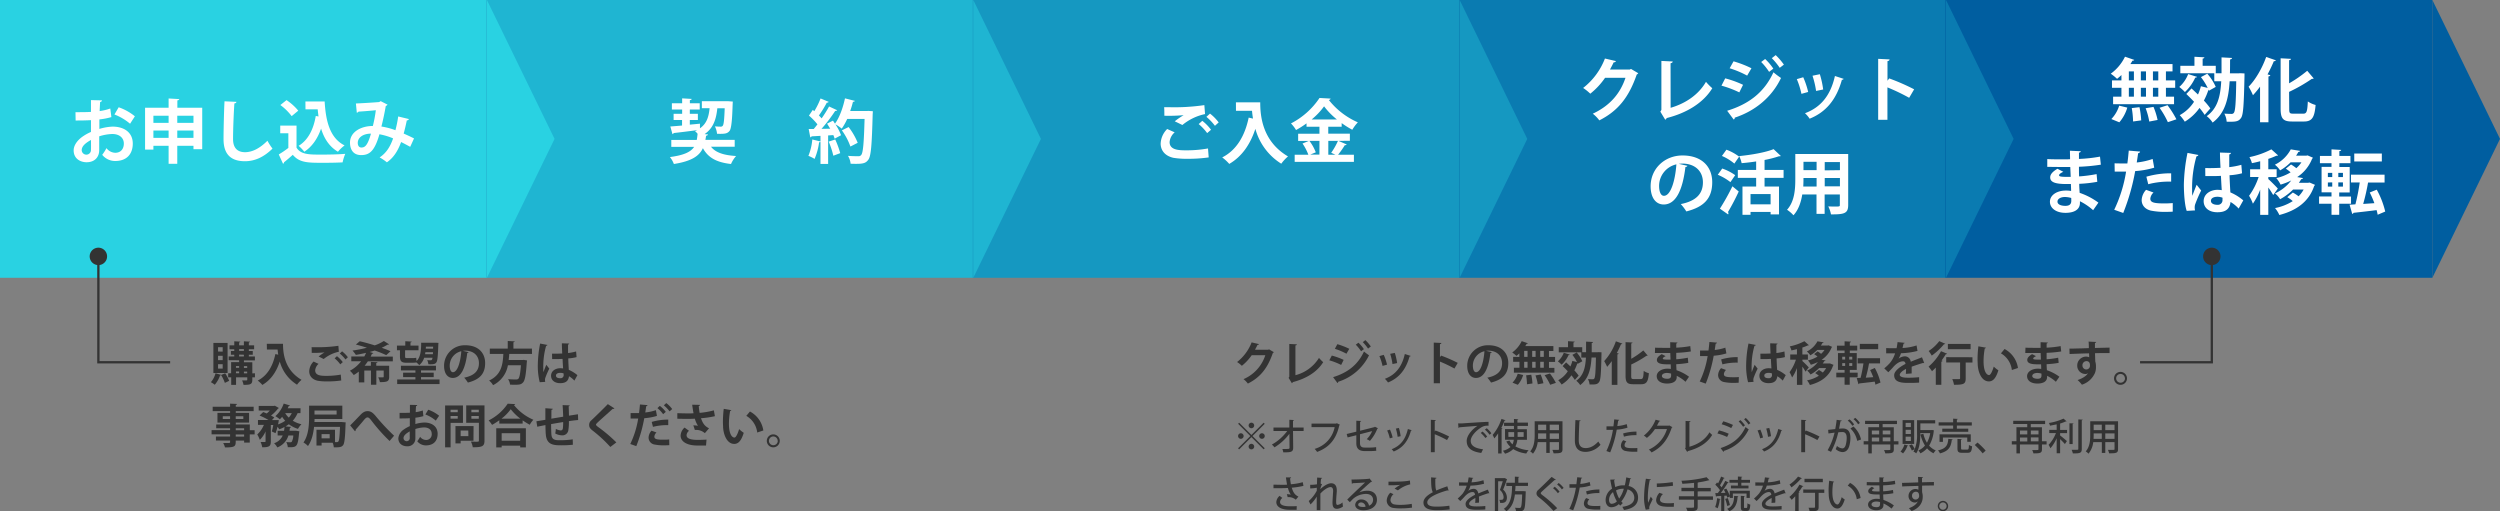
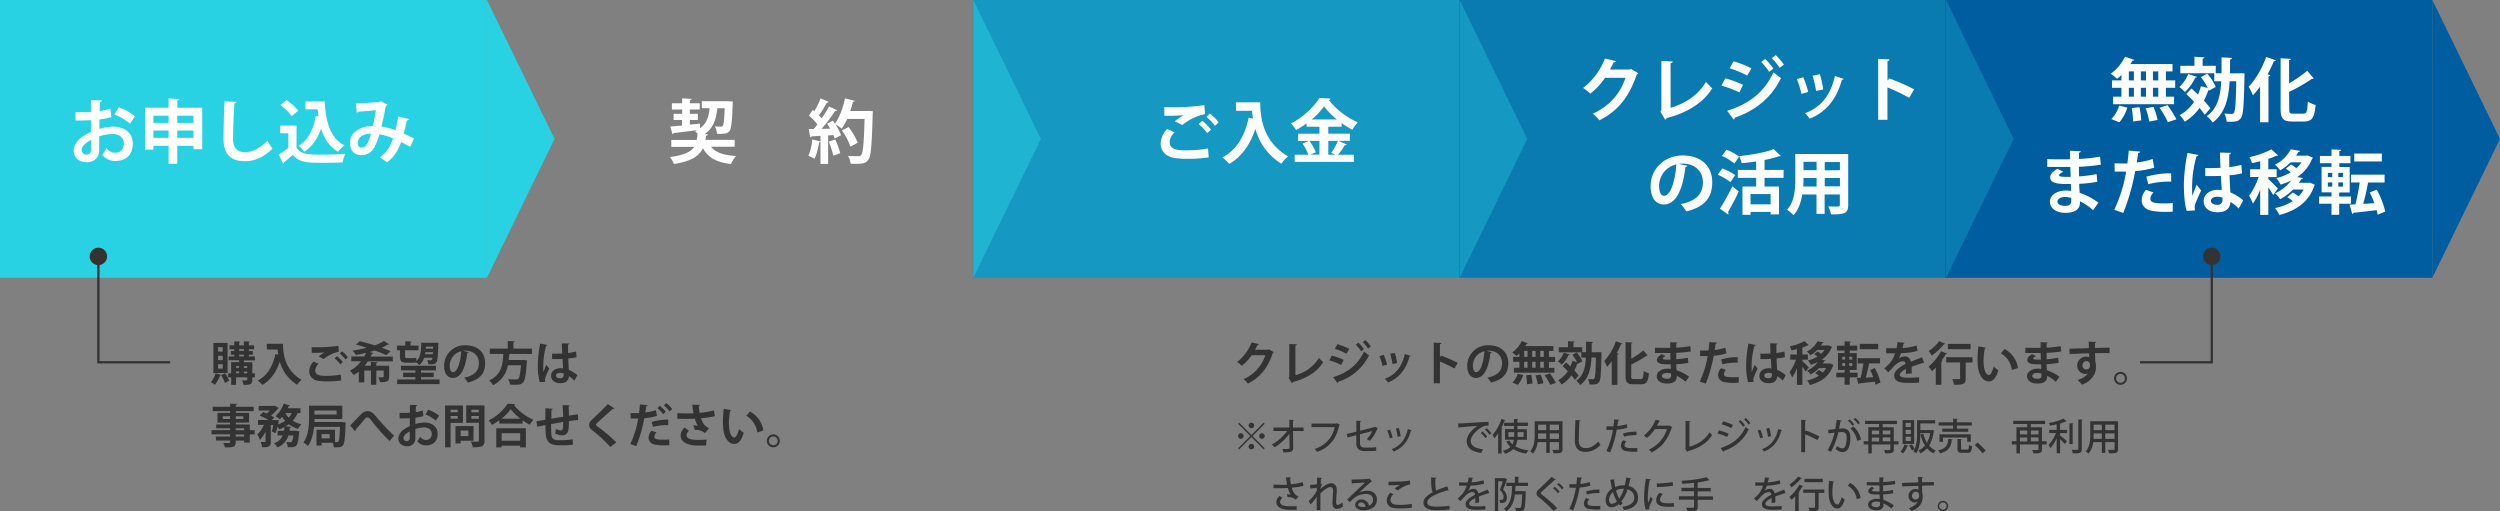
<svg xmlns="http://www.w3.org/2000/svg" viewBox="0 0 1080 220.87">
  <rect x="0" y="0" width="1080" height="220.87" fill="#808080" stroke="none" />
  <defs>
    <style>.cls-1{fill:#29d2e2;}.cls-2{fill:#1fb5d2;}.cls-3{fill:#1598c1;}.cls-4{fill:#0a7bb1;}.cls-5{fill:#005ea0;}.cls-6{fill:none;stroke:#333;stroke-miterlimit:10;}.cls-7{fill:#333;}.cls-8{fill:#fff;}</style>
  </defs>
  <g id="レイヤー_2" data-name="レイヤー 2">
    <g id="文字">
      <rect class="cls-1" width="210.35" height="120" />
-       <rect class="cls-2" x="210.11" width="210.35" height="120" />
      <rect class="cls-3" x="420.22" width="210.35" height="120" />
      <rect class="cls-4" x="630.32" width="210.35" height="120" />
      <rect class="cls-5" x="840.43" width="210.35" height="120" />
      <polygon class="cls-1" points="239.57 60 210.35 0 210.35 120 239.57 60" />
      <polygon class="cls-2" points="449.68 60 420.46 0 420.46 120 449.68 60" />
      <polygon class="cls-3" points="659.78 60 630.57 0 630.57 120 659.78 60" />
      <polygon class="cls-4" points="869.89 60 840.68 0 840.68 120 869.89 60" />
      <polygon class="cls-5" points="1080 60 1050.78 0 1050.78 120 1080 60" />
      <polyline class="cls-6" points="955.5 110.57 955.5 156.5 924.5 156.5" />
      <path class="cls-7" d="M951.74,110.76a3.76,3.76,0,1,1,3.76,3.76A3.76,3.76,0,0,1,951.74,110.76Z" />
      <polyline class="cls-6" points="42.5 110.57 42.5 156.5 73.5 156.5" />
      <path class="cls-7" d="M38.74,110.76a3.76,3.76,0,1,1,3.76,3.76A3.76,3.76,0,0,1,38.74,110.76Z" />
      <path class="cls-8" d="M48.12,50.59a31.17,31.17,0,0,1-5.19,1c0,1.41,0,2.85,0,4.11a22.1,22.1,0,0,1,5.73-1c4.92,0,8.7,2.49,8.7,7.32,0,4.35-2.46,7.53-7.59,7.53a7.11,7.11,0,0,1-5.61-2.67A21.54,21.54,0,0,0,46,64a4.9,4.9,0,0,0,3.78,2c2.43,0,3.72-1.71,3.72-4s-1.74-4.11-5-4.11a20.63,20.63,0,0,0-5.64,1V64.9c0,2.76-1.77,5.19-5.46,5.19-2.61,0-5.58-1.47-5.58-5.13,0-2,1.38-4.14,3.63-5.79A20,20,0,0,1,39.3,57V51.91c-2,.12-4.2.15-6.63.15l-.06-3.6c2.49,0,4.71,0,6.69-.12v-5.1l4.74.12c0,.36-.3.63-.78.69-.09,1.17-.15,2.55-.21,3.93a21.89,21.89,0,0,0,4.59-1.11ZM39.3,60.46c-1.74,1-4,2.4-4,4.41a2,2,0,1,0,4-.12C39.33,64,39.33,62.23,39.3,60.46Zm16.89-7a23.23,23.23,0,0,0-6.75-4l1.83-3.12a22.92,22.92,0,0,1,7,3.9Z" />
      <path class="cls-8" d="M76.62,46.54H87.36V64.45H83.58V63h-7v7.77H72.84V63H66.27v1.62h-3.6V46.54H72.84v-4l4.59.27c0,.3-.27.48-.81.57ZM72.84,50H66.27v3.09h6.57Zm-6.57,9.57h6.57V56.38H66.27ZM83.58,50h-7v3.09h7Zm-7,9.57h7V56.38h-7Z" />
      <path class="cls-8" d="M102.15,44c-.06.36-.33.6-.9.69-.27,4-.57,11-.57,15.42,0,3.84,1.95,5.64,5.16,5.64,3,0,6.27-1.53,9.69-4.95a25.31,25.31,0,0,0,2.19,3.39c-3.75,3.72-7.71,5.46-11.91,5.46-6.66,0-9.24-3.63-9.24-9.54,0-4,.21-12.72.42-16.35Z" />
      <path class="cls-8" d="M128.1,54.25v9.54c1.86,3,5.49,3,10.74,3,3.45,0,7.53-.09,10.32-.33A19.32,19.32,0,0,0,148,70.15c-2.22.12-5.34.18-8.28.18-6.72,0-10.32,0-13.23-3.45-1.32,1.17-2.67,2.34-3.81,3.24a.54.54,0,0,1-.42.6l-1.83-4a40.56,40.56,0,0,0,4.14-2.82V57.58h-3.51V54.25Zm-4.32-11a23,23,0,0,1,5.07,4.56L126,50.17a23.27,23.27,0,0,0-4.89-4.8Zm8.16.57h8.31c.48,8.58,2.31,15.87,8.61,19A15.33,15.33,0,0,0,146,65.56c-3.75-2.22-6-5.73-7.29-10-1.5,4.29-3.84,7.77-7.26,10A15.85,15.85,0,0,0,129,63c4.05-2.43,6.45-7.11,7.41-12.9l1.2.21c-.15-1-.27-2-.36-3.09h-5.28Z" />
      <path class="cls-8" d="M176.64,51.43a.85.85,0,0,1-.9.57c-.33,1.65-.84,3.87-1.35,5.7,1.38.6,3,1.35,4.47,2.1l-1.65,3.63c-1.38-.75-2.67-1.44-3.93-2.07-1.38,3.84-3.33,6.87-6.15,8.76A21,21,0,0,0,164,68c2.76-1.8,4.56-4.53,5.82-8.22A28.4,28.4,0,0,0,163.92,58c-2.07,7.26-4.29,9-7.89,9-4,0-4.83-3.18-4.83-5.4,0-4.74,5-7.2,9.87-7.17a56,56,0,0,0,1.29-6.81c-1.44.15-5.19.48-7.47.6a1.26,1.26,0,0,1-.75.48l-.39-4c3.27-.12,8.49-.48,9.9-.6a1.64,1.64,0,0,0,.78-.42l3,1.53a1.81,1.81,0,0,1-.78.6c-.45,2.64-1.23,6.42-1.89,8.85a29.83,29.83,0,0,1,6.06,1.59,48.06,48.06,0,0,0,1.2-5.94Zm-16.38,6.3c-3.27,0-5.7,1.59-5.7,4,0,1.23.57,2,1.56,2C157.59,63.73,158.76,63,160.26,57.73Z" />
      <path class="cls-8" d="M317.39,63.4H307.16c2,2.52,5.46,3.66,10.83,4a13,13,0,0,0-2.19,3.45c-6.33-.72-9.87-2.73-12.15-6.84-1.53,3.3-4.74,5.61-12.54,6.84a10.49,10.49,0,0,0-1.71-3c6.15-.81,9-2.22,10.47-4.41H290v-3H301c.15-.81.27-1.68.36-2.64a6.72,6.72,0,0,0-1.11-1.14,7.56,7.56,0,0,0,1-.45v0c-3.84.51-7.71,1-10.23,1.26a.63.63,0,0,1-.51.48l-.93-3.3c1.41-.12,3.15-.24,5.07-.42V51.85H291v-2.7h3.69V47.32h-4.44v-2.7h4.44V42.49l4.11.24c0,.27-.24.45-.78.54v1.35h4.26v2.7H298v1.83h3.48v2.7H298v2c1.44-.15,2.91-.27,4.38-.42l0,2c3-2.1,3.81-5.13,4.17-8.7H303.2v-3h11.49l1.89.15c-.18,1.56-.15,11-1.38,12.63-1,1.26-2.1,1.38-5.43,1.29a9.39,9.39,0,0,0-.93-3.21c1.05.09,2,.12,2.49.12a1,1,0,0,0,.9-.39c.42-.51.66-2.49.84-7.56h-3.18c-.48,4.35-1.47,8.4-5.52,11.19l1.47.12c-.06.3-.33.51-.81.57-.09.6-.18,1.2-.3,1.77h12.66Z" />
      <path class="cls-8" d="M375.14,47.92l1.92.12c0,.3,0,.78-.06,1.17-.36,13.56-.72,18.27-1.89,19.8-1,1.35-2,1.77-5.16,1.77-.81,0-1.65,0-2.49-.06a8,8,0,0,0-1.14-3.39c1.89.15,3.6.15,4.38.15A1.43,1.43,0,0,0,372,67c.87-.9,1.2-5.28,1.5-15.63H366a24.94,24.94,0,0,1-2.37,4.2,18,18,0,0,0-2.73-1.86,22.11,22.11,0,0,1,2.43,4.71c-1,.54-1.89,1-2.76,1.5a12.81,12.81,0,0,0-.57-1.56l-2.25.15V70.81h-3.3V61.24c-.09.18-.33.24-.6.21a26.8,26.8,0,0,1-1.95,7.2,15.79,15.79,0,0,0-2.67-1.32,23.83,23.83,0,0,0,1.68-7.08l3.54.87V58.69l-3.84.21a.64.64,0,0,1-.57.42l-.69-3.6h2.19c.51-.63,1.05-1.29,1.59-2a27.08,27.08,0,0,0-3.66-3.78l1.65-2.46.66.54a32,32,0,0,0,2.7-5.49L358,44a.78.78,0,0,1-.81.33,47.79,47.79,0,0,1-3.42,5.55q.68.68,1.17,1.26A54.9,54.9,0,0,0,358.16,46l3.51,1.62a1,1,0,0,1-.87.3,68.1,68.1,0,0,1-5.91,7.74l3.75-.06c-.45-.75-.9-1.5-1.35-2.19,1-.51,1.77-.9,2.55-1.29.3.42.57.84.87,1.29,1.89-2.52,3.45-6.81,4.32-10.92l4.26,1.08c-.09.27-.36.42-.81.39a40.31,40.31,0,0,1-1.2,4h7.08ZM360,67.27a37.86,37.86,0,0,0-2-6.09l2.82-.93a40,40,0,0,1,2.16,5.91Zm6.6-12.39a28.83,28.83,0,0,1,3.93,6.81l-3.15,1.62a28.18,28.18,0,0,0-3.69-7Z" />
      <path class="cls-8" d="M522.16,68a61.93,61.93,0,0,1-9,.6,35.36,35.36,0,0,1-6.24-.42c-3.87-.87-5.52-3.42-5.52-6.15a9.41,9.41,0,0,1,2.82-6.3l3.24,1.44a6.28,6.28,0,0,0-2.19,4.2c0,3.57,4.29,3.57,7.35,3.57a51.4,51.4,0,0,0,9.24-.81Zm-14.67-15.6a32.13,32.13,0,0,1,3.84-2.64v0A74.9,74.9,0,0,1,503,50c0-.93,0-2.85-.09-3.69.57,0,1.29,0,2.1,0a89,89,0,0,0,15.27-.9l.3,3.87A22.79,22.79,0,0,0,510.79,54Zm14,5.1a21.27,21.27,0,0,0-3.66-3.9l1.56-1.41a20,20,0,0,1,3.78,3.87Zm3.36-3.15a22.27,22.27,0,0,0-3.69-3.87l1.56-1.41a20.36,20.36,0,0,1,3.75,3.81Z" />
      <path class="cls-8" d="M533.92,44.2h10.5c0,5.73.81,16.8,12,23.37a18.31,18.31,0,0,0-2.91,3.15,25.69,25.69,0,0,1-11.19-15.06c-2.22,6.75-5.85,12-11.28,15.15A19.59,19.59,0,0,0,528,68c6.12-3.09,9.78-9.24,11.43-17.19l1.86.42c-.18-1.17-.33-2.31-.42-3.36h-6.93Z" />
      <path class="cls-8" d="M578.17,60.85l3.63,1.56a.91.91,0,0,1-.84.3,38.66,38.66,0,0,1-2.91,4.14h6.84v3.09H559.3V66.85h5.91A22.36,22.36,0,0,0,562.69,62l2.7-1.11H560.8V57.76H570v-3h-5.58V53.29a39.8,39.8,0,0,1-4.53,2.88,15.34,15.34,0,0,0-2.19-2.85,33,33,0,0,0,12.33-11l4.8.27a.85.85,0,0,1-.78.6,32.62,32.62,0,0,0,12.54,9.66,17.91,17.91,0,0,0-2.4,3.21,40,40,0,0,1-4.59-2.88v1.56h-5.79v3h9.33v3.09Zm-8.16,0h-4.35a20.24,20.24,0,0,1,2.76,4.95l-2.43,1h4Zm7.53-9.24A31.86,31.86,0,0,1,572,45.94a30.05,30.05,0,0,1-5.37,5.67ZM575.08,66A29.49,29.49,0,0,0,578,60.85h-4.17v6h3.09Z" />
      <path class="cls-8" d="M707.73,31.63a1.76,1.76,0,0,1-.66.57C703.68,42,699,47.92,690.9,52a14.13,14.13,0,0,0-2.82-2.88c7.5-3.51,11.88-8.79,14.13-15.51h-8.82A31.77,31.77,0,0,1,687,40.48,20.24,20.24,0,0,0,683.91,38a29.55,29.55,0,0,0,9.42-12.72l4.77,1.11a1,1,0,0,1-1,.54c-.48,1.08-1.08,2.13-1.59,3.12h8.55l.54-.27Z" />
      <path class="cls-8" d="M721.71,46.57c6.51-1.89,12.09-5.7,15.27-11.22a23.78,23.78,0,0,0,2.73,2.76C735.87,44.38,728.79,48.79,720,51a1.24,1.24,0,0,1-.63.72l-2.1-3.48.45-.75V26.32l4.89.24c0,.36-.3.66-.93.75Z" />
      <path class="cls-8" d="M745.29,33.85A43,43,0,0,1,753,36.64l-1.62,3.27A44.61,44.61,0,0,0,743.67,37Zm.84,14c9.15-2.82,15.93-7.74,20-16.62a35.82,35.82,0,0,0,3.27,2.46C765.33,42.22,758,48,749.4,50.83a.75.75,0,0,1-.45.81Zm2.76-21.36a46.29,46.29,0,0,1,7.74,3l-1.86,3.18a41.49,41.49,0,0,0-7.56-3.18Zm13.65-1a23.1,23.1,0,0,1,3.54,4.17l-1.83,1.38a26.62,26.62,0,0,0-3.42-4.26Zm4.56-1.68a27.74,27.74,0,0,1,3.54,4.11l-1.8,1.38a28.08,28.08,0,0,0-3.42-4.17Z" />
      <path class="cls-8" d="M779,33.37a35.21,35.21,0,0,1,2.13,6.36l-2.91.81a34.78,34.78,0,0,0-2-6.36Zm17.46.69a.69.69,0,0,1-.75.39c-2.46,8.85-7.11,14.07-13.95,16.83a13.22,13.22,0,0,0-2-2.37c6.42-2.4,10.92-7.17,12.93-16.08Zm-10.29-2a38.7,38.7,0,0,1,1.44,6.6l-3.06.63A39.12,39.12,0,0,0,783,32.71Z" />
      <path class="cls-8" d="M824.76,42.25a85.3,85.3,0,0,0-9.39-4.5v14h-4V25.42l4.92.24c0,.36-.27.66-.9.75v8.46l.75-1a94.17,94.17,0,0,1,10.77,4.71Z" />
      <path class="cls-8" d="M729,71.63a1,1,0,0,1-.9.51c-1.23,10.26-4.23,16.2-9.39,16.2-3.27,0-5.64-2.76-5.64-7.86,0-7.68,6.12-13.32,13.77-13.32,8.49,0,12.84,5,12.84,11.55,0,7.05-3.63,10.71-11.19,12.63a20.08,20.08,0,0,0-2.4-3.18c6.84-1.35,9.57-4.62,9.57-9.39s-3.36-8.1-8.88-8.1a12.64,12.64,0,0,0-1.53.12ZM724.2,71a9.56,9.56,0,0,0-7.47,9.3c0,2.52.75,4.29,2.07,4.29C721.74,84.62,723.69,78.05,724.2,71Z" />
      <path class="cls-8" d="M744,72.8a21.39,21.39,0,0,1,5.61,2.88l-2.07,3a23.19,23.19,0,0,0-5.46-3.18Zm-1,17.34a97.39,97.39,0,0,0,5.4-9.66l2.73,2.25a95.7,95.7,0,0,1-4.65,8.88.82.82,0,0,1,.21.54.91.91,0,0,1-.15.48Zm2.82-25.47a21.55,21.55,0,0,1,5.49,3l-2.07,3a21.63,21.63,0,0,0-5.37-3.3Zm24.69,12.18h-8.22v3.72h6.24V92.63h-3.63V91.55h-8.67v1.23h-3.48V80.57h5.91V76.85h-7.92V73.4h7.92V69.74c-2.1.33-4.23.57-6.27.75a12.39,12.39,0,0,0-1.08-3.06c5.43-.54,11.37-1.59,14.88-3l3.12,2.94c-.18.15-.39.15-.84.15a47.13,47.13,0,0,1-6.18,1.59V73.4h8.22Zm-5.61,11.43V83.84h-8.67v4.44Z" />
      <path class="cls-8" d="M798.42,66.53v22c0,3.57-1.5,4.14-7.44,4.08a12.68,12.68,0,0,0-1.17-3.45c1,.06,2.16.06,3,.06,1.89,0,2,0,2-.72V84h-6.57v8.4h-3.51V84h-6.15c-.54,3.33-1.62,6.63-3.81,9A13.61,13.61,0,0,0,772,90.62c3.3-3.63,3.57-9,3.57-13.29V66.53ZM779.1,76.91c0,1,0,2-.09,3.66h5.76V76.91Zm5.67-7H779.1v3.6h5.67Zm10.08,3.6V70h-6.57v3.6Zm-6.57,7h6.57V76.91h-6.57Z" />
      <path class="cls-8" d="M916.46,34.72V32.41a23.21,23.21,0,0,1-1.89,1.65,22,22,0,0,0-2.73-2.22A19.64,19.64,0,0,0,918,24.49l4,1.38c-.09.24-.36.36-.78.33-.27.48-.57,1-.9,1.47h18.21v3.18h-2.85v3.87h4v3.21h-4v3.84h3.51V45H912.86V41.77h3.6V37.93h-4.08V34.72ZM919,46.48a17.14,17.14,0,0,1-3.45,6.36l-3.45-1.41a14.59,14.59,0,0,0,3.39-5.79Zm.66-15.63v3.87h2.19V30.85Zm0,7.08v3.84h2.19V37.93Zm1.83,14.55a38.82,38.82,0,0,0-.57-5.79l3.33-.39A35.92,35.92,0,0,1,925,52Zm5.58-21.63h-2.22v3.87h2.22Zm0,7.08h-2.22v3.84h2.22Zm1.41,14.58a30.36,30.36,0,0,0-1.56-5.76l3.39-.57a30.88,30.88,0,0,1,1.77,5.64Zm3.9-17.79V30.85h-2.31v3.87Zm0,7.05V37.93h-2.31v3.84Zm4.14,11a38.4,38.4,0,0,0-3.6-6.21l3.45-1.11a42,42,0,0,1,3.84,6.09Z" />
      <path class="cls-8" d="M949.1,33.19c-.12.27-.39.36-.75.33a19.47,19.47,0,0,1-4.47,6.24,19.07,19.07,0,0,0-2.43-2.19A14.28,14.28,0,0,0,945.29,32Zm4.44-1.35a21.63,21.63,0,0,1,3.66,5.7l-2.94,1.65-.18-.48a29.14,29.14,0,0,1-2,4.74,29.29,29.29,0,0,1,2.79,3.39c-.9,1-1.68,1.92-2.46,2.79a28.15,28.15,0,0,0-2.22-3,21.41,21.41,0,0,1-6.36,5.94,19.26,19.26,0,0,0-2.19-2.82,17.24,17.24,0,0,0,6.18-5.79c-1.11-1.2-2.28-2.34-3.33-3.36l2.25-2.4c.87.81,1.83,1.71,2.79,2.64a23.18,23.18,0,0,0,1.26-3.6l2.94.75a26.33,26.33,0,0,0-2.94-4.68Zm14.16-.21,1.92.09c0,.33,0,.78,0,1.2-.27,12.33-.51,16.62-1.47,18-1.11,1.65-2.43,1.74-6.24,1.65a8.34,8.34,0,0,0-1-3.48c1.29.09,2.49.12,3.09.12a1.14,1.14,0,0,0,1.05-.51c.6-.81.87-4.32,1-13.59h-2.85c-.45,7.59-2,13.86-7.35,17.85a11.27,11.27,0,0,0-2.55-2.79c4.62-3.3,5.91-8.37,6.27-15.06h-3V31.66H941.9V28.42H948v-3.9l4.29.24c0,.3-.24.48-.75.57v3.09h5.67v3.24h2.49c0-2.16,0-4.44,0-6.87l4.53.24c0,.33-.27.54-.84.66,0,2,0,4-.06,6h3.6Z" />
      <path class="cls-8" d="M976.34,52.81V37.42a38.92,38.92,0,0,1-3.06,3.72,26.78,26.78,0,0,0-1.89-3.69c2.88-2.85,5.85-7.92,7.59-12.84l4.2,1.44a.75.75,0,0,1-.87.36,62.38,62.38,0,0,1-2.73,5.73l1.2.33c-.06.27-.3.48-.81.57V52.81ZM988.94,47c0,1.83.21,2.1,1.68,2.1h4.44c1.44,0,1.71-1,1.92-5.28a11,11,0,0,0,3.36,1.53c-.45,5.19-1.41,7.14-5,7.14h-5.22c-3.78,0-4.89-1.23-4.89-5.52V25.18l4.47.24c0,.33-.27.51-.81.6V36a54.73,54.73,0,0,0,7.83-5.43l2.82,3.33a1.22,1.22,0,0,1-.81.15,68.37,68.37,0,0,1-9.84,5.64Z" />
      <path class="cls-8" d="M884.42,68.72c1.83.12,4.71.12,7,.12,1,0,2,0,2.85-.06,0-1.29-.06-2.76-.06-3.66l4.68.21c0,.33-.3.54-.78.63v2.7a63.34,63.34,0,0,0,9.09-1l.36,3.48a79.77,79.77,0,0,1-9.45.9c0,1.41,0,2.79.06,4.17a61,61,0,0,0,7.56-1l.3,3.33a56.54,56.54,0,0,1-7.8.87c0,1.47.12,2.82.18,3.9a29.55,29.55,0,0,1,8.1,4.23l-2.28,3.27a24.9,24.9,0,0,0-5.7-3.87v.87c-.06,2.46-2.07,4.14-6.27,4.14-4,0-6.69-2-6.69-4.8,0-3,3.21-4.83,6.84-4.83a12.18,12.18,0,0,1,2.31.18c0-.9-.06-1.92-.09-3-.81,0-1.65,0-2.34,0-4.08-.06-6.63-.66-6.6-2.88,0-1.26.93-2.4,3.12-3.72l2.55,1.32c-1.08.48-1.83,1-1.83,1.47s.39.72,3.39.72c.51,0,1,0,1.62,0l-.18-4.26c-.93,0-2,0-2.94,0-2.07,0-5.1-.06-7-.06Zm10.35,16.8a10.94,10.94,0,0,0-2.67-.42c-1.86,0-3.27.78-3.27,2s1.47,1.83,3.42,1.83c1.77,0,2.55-.75,2.55-2.19Z" />
      <path class="cls-8" d="M930.62,72.44a37.62,37.62,0,0,1-8.22,1.47A91.87,91.87,0,0,1,917.24,92l-3.9-1.38a59.44,59.44,0,0,0,5.13-16.5c-.48,0-2.61,0-3.18,0s-1.23,0-1.74,0l-.06-3.57c1,.06,2.52.06,4,.06.48,0,1,0,1.53,0,.24-1.74.45-3.81.6-5.55l4.89.42c0,.36-.39.63-.84.72-.15,1.08-.39,2.7-.6,4a30.65,30.65,0,0,0,6.87-1.53Zm8,19c-.93.06-2,.09-3.06.09a30.29,30.29,0,0,1-6.36-.54c-2.67-.63-4-2.46-4-4.56A7,7,0,0,1,927.11,82l3.21,1.17a4.18,4.18,0,0,0-1.38,2.64c0,1.65,1.53,2.07,6.12,2.07,1.2,0,2.46-.06,3.57-.15ZM927.23,76.34a37.27,37.27,0,0,1,10.71-1.47v3.6a35,35,0,0,0-9.9,1.11Z" />
      <path class="cls-8" d="M944.66,91.1c-.84-2.31-1.23-7.35-1.23-11.46A75.14,75.14,0,0,1,945,66.05l4.71.9c-.06.3-.45.54-.84.6A49.06,49.06,0,0,0,947,82.13a18.18,18.18,0,0,0,.09,2.46c.42-1.17,1.38-3.63,1.86-4.77l1.95,2.49a54.45,54.45,0,0,0-2.49,5.7,4.16,4.16,0,0,0-.3,1.59,5.17,5.17,0,0,0,.15,1.29Zm8-18.51c2.19.09,4.41,0,6.6-.09-.12-2.34-.21-4.38-.24-6.6l4.77.15a.84.84,0,0,1-.75.66l0,5.49a32.18,32.18,0,0,0,5.22-1l.3,3.66a26.57,26.57,0,0,1-5.4.84c.09,2.7.24,5.46.36,7.41a21.94,21.94,0,0,1,5.58,3.45l-2,3.54a15.69,15.69,0,0,0-3.51-2.85c-.39,3.81-3.15,4.44-5.7,4.44-3.69,0-5.91-2-5.91-4.8C952,83.72,955,82,958,82a12.84,12.84,0,0,1,1.8.15c-.12-1.59-.24-4-.36-6.18-.87.06-1.92.09-2.58.09H952.7Zm7.47,12.81A6.82,6.82,0,0,0,958,85c-1.47,0-2.88.48-2.88,1.77,0,1.14,1.26,1.71,2.79,1.71a2,2,0,0,0,2.19-2.28C960.14,86,960.14,85.67,960.11,85.4Z" />
      <path class="cls-8" d="M979.91,77.36c.9.75,3.54,3.42,4.11,4.11l-2,2.79A36.12,36.12,0,0,0,979.91,81V92.81H976.4V81.92A27.62,27.62,0,0,1,973.25,88a18,18,0,0,0-1.65-3.42,29.51,29.51,0,0,0,4.14-8.13h-3.69V73.13h4.35V69.65c-1.2.33-2.4.6-3.57.84a10.7,10.7,0,0,0-1.08-2.61,36.23,36.23,0,0,0,9.48-3.36l2.88,2.58c-.15.18-.42.18-.75.18a25.92,25.92,0,0,1-3.45,1.35v4.5h3.6v3.36h-3.6Zm17.85,1.5,2.34,1a.83.83,0,0,1-.36.42c-2.31,7-7.89,10.74-15.06,12.6a13.52,13.52,0,0,0-1.86-3,22.14,22.14,0,0,0,7.65-3,15.75,15.75,0,0,0-2.37-1.71l2.4-2A21.33,21.33,0,0,1,993,84.8a12.87,12.87,0,0,0,2.16-2.91h-4.56A23.34,23.34,0,0,1,985,86.06a9.83,9.83,0,0,0-2.19-2.52,18.34,18.34,0,0,0,7-5.58,28.07,28.07,0,0,1-4.59,1.8,13.88,13.88,0,0,0-1.86-2.82,20.4,20.4,0,0,0,6.18-2.49,17.27,17.27,0,0,0-2.07-1.59l2.25-1.8A16.9,16.9,0,0,1,992,72.65a11.75,11.75,0,0,0,2.22-2.52h-4.68A21,21,0,0,1,985,73.61a10.38,10.38,0,0,0-2.25-2.46,15.47,15.47,0,0,0,6.87-6.63l4,.66q-.09.45-.72.45a16,16,0,0,1-1,1.62h4.41l.57-.12,2.31,1a.9.9,0,0,1-.36.45,16.78,16.78,0,0,1-6.45,7.92l2.49.42c-.06.3-.33.45-.75.48a15.38,15.38,0,0,1-1,1.56h4Z" />
      <path class="cls-8" d="M1015.64,88h-5.1v4.8h-3.33V88h-5.37V84.86h5.37V83.09h-4.29v-11h4.29V70.49h-5V67.37h5V64.52l4.17.24c0,.3-.24.45-.78.54v2.07h4.8v3.12h-4.8v1.65h4.47v11h-4.53v1.77h5.1Zm-10-13.32v1.8h1.89v-1.8Zm0,4.14v1.8h1.89V78.8Zm6.51-2.34v-1.8h-2v1.8Zm0,4.14V78.8h-2v1.8Zm14.61,1.32a37.45,37.45,0,0,1,3.66,9.45l-3.27,1.38c-.09-.6-.27-1.26-.45-2-3.75.48-7.47.9-10,1.17a.64.64,0,0,1-.54.48l-1.14-4c.75,0,1.59-.09,2.52-.15a86.44,86.44,0,0,0,1.86-9.45h-3.78V75.47h14.52v3.39h-7.14a87.64,87.64,0,0,1-2.1,9.24l4.83-.33a43.67,43.67,0,0,0-2-4.62Zm2.19-15.6v3.42h-11.91V66.32Z" />
      <path class="cls-7" d="M550.3,152.13a1.17,1.17,0,0,1-.44.38c-2.26,6.54-5.38,10.48-10.78,13.2a9.42,9.42,0,0,0-1.88-1.92,16.92,16.92,0,0,0,9.42-10.34h-5.88a21.18,21.18,0,0,1-4.26,4.58,13.49,13.49,0,0,0-2.06-1.64,19.7,19.7,0,0,0,6.28-8.48l3.18.74a.64.64,0,0,1-.66.36c-.32.72-.72,1.42-1.06,2.08h5.7l.36-.18Z" />
      <path class="cls-7" d="M559.62,162.09a16.9,16.9,0,0,0,10.18-7.48,15.86,15.86,0,0,0,1.82,1.84c-2.56,4.18-7.28,7.12-13.12,8.62a.82.82,0,0,1-.42.48l-1.4-2.32.3-.5V148.59l3.26.16c0,.24-.2.44-.62.5Z" />
      <path class="cls-7" d="M575.34,153.61a28.66,28.66,0,0,1,5.12,1.86l-1.08,2.18a29.74,29.74,0,0,0-5.12-2Zm.56,9.32c6.1-1.88,10.62-5.16,13.34-11.08a23.88,23.88,0,0,0,2.18,1.64,22.25,22.25,0,0,1-13.34,11.44.5.5,0,0,1-.3.54Zm1.84-14.24a30.86,30.86,0,0,1,5.16,2l-1.24,2.12a27.66,27.66,0,0,0-5-2.12Zm9.1-.64a15.4,15.4,0,0,1,2.36,2.78l-1.22.92a17.75,17.75,0,0,0-2.28-2.84Zm3-1.12a18.49,18.49,0,0,1,2.36,2.74l-1.2.92a18.72,18.72,0,0,0-2.28-2.78Z" />
      <path class="cls-7" d="M597.78,153.29a23.48,23.48,0,0,1,1.42,4.24l-1.94.54a23.18,23.18,0,0,0-1.36-4.24Zm11.64.46a.46.46,0,0,1-.5.26c-1.64,5.9-4.74,9.38-9.3,11.22a8.82,8.82,0,0,0-1.36-1.58c4.28-1.6,7.28-4.78,8.62-10.72Zm-6.86-1.3a25.8,25.8,0,0,1,1,4.4l-2,.42a26.08,26.08,0,0,0-1-4.42Z" />
      <path class="cls-7" d="M628.32,159.21a56.86,56.86,0,0,0-6.26-3v9.36h-2.68V148l3.28.16c0,.24-.18.44-.6.5v5.64l.5-.68a62.78,62.78,0,0,1,7.18,3.14Z" />
      <path class="cls-7" d="M644.46,152.13a.66.66,0,0,1-.6.34c-.82,6.84-2.82,10.8-6.26,10.8-2.18,0-3.76-1.84-3.76-5.24a8.88,8.88,0,0,1,9.18-8.88c5.66,0,8.56,3.36,8.56,7.7,0,4.7-2.42,7.14-7.46,8.42a13.39,13.39,0,0,0-1.6-2.12c4.56-.9,6.38-3.08,6.38-6.26s-2.24-5.4-5.92-5.4a8.43,8.43,0,0,0-1,.08Zm-3.18-.4a6.38,6.38,0,0,0-5,6.2c0,1.68.5,2.86,1.38,2.86C639.64,160.79,640.94,156.41,641.28,151.73Z" />
      <path class="cls-7" d="M656.36,154.19v-1.54a15.48,15.48,0,0,1-1.26,1.1,14.68,14.68,0,0,0-1.82-1.48,13.09,13.09,0,0,0,4.1-4.9l2.66.92c-.06.16-.24.24-.52.22-.18.32-.38.66-.6,1h12.14v2.12h-1.9v2.58h2.64v2.14h-2.64v2.56h2.34V161H654v-2.14h2.4v-2.56h-2.72v-2.14ZM658,162a11.43,11.43,0,0,1-2.3,4.24l-2.3-.94a9.73,9.73,0,0,0,2.26-3.86Zm.44-10.42v2.58h1.46v-2.58Zm0,4.72v2.56h1.46v-2.56Zm1.22,9.7a25.88,25.88,0,0,0-.38-3.86l2.22-.26a24,24,0,0,1,.52,3.78Zm3.72-14.42h-1.48v2.58h1.48Zm0,4.72h-1.48v2.56h1.48Zm.94,9.72a20.24,20.24,0,0,0-1-3.84l2.26-.38a20.58,20.58,0,0,1,1.18,3.76Zm2.6-11.86v-2.58h-1.54v2.58Zm0,4.7v-2.56h-1.54v2.56Zm2.76,7.36a25.6,25.6,0,0,0-2.4-4.14l2.3-.74a28,28,0,0,1,2.56,4.06Z" />
      <path class="cls-7" d="M678.12,153.17c-.08.18-.26.24-.5.22a13,13,0,0,1-3,4.16,12.71,12.71,0,0,0-1.62-1.46,9.52,9.52,0,0,0,2.56-3.7Zm3-.9a14.42,14.42,0,0,1,2.44,3.8l-2,1.1-.12-.32a19.43,19.43,0,0,1-1.32,3.16,19.53,19.53,0,0,1,1.86,2.26l-1.64,1.86a18.77,18.77,0,0,0-1.48-2,14.27,14.27,0,0,1-4.24,4,12.84,12.84,0,0,0-1.46-1.88,11.49,11.49,0,0,0,4.12-3.86c-.74-.8-1.52-1.56-2.22-2.24l1.5-1.6c.58.54,1.22,1.14,1.86,1.76a15.45,15.45,0,0,0,.84-2.4l2,.5a17.55,17.55,0,0,0-2-3.12Zm9.44-.14,1.28.06c0,.22,0,.52,0,.8-.18,8.22-.34,11.08-1,12-.74,1.1-1.62,1.16-4.16,1.1a5.56,5.56,0,0,0-.7-2.32c.86.06,1.66.08,2.06.08a.76.76,0,0,0,.7-.34c.4-.54.58-2.88.7-9.06h-1.9c-.3,5.06-1.32,9.24-4.9,11.9a7.51,7.51,0,0,0-1.7-1.86c3.08-2.2,3.94-5.58,4.18-10h-2v-2.28h-9.74V150h4v-2.6l2.86.16c0,.2-.16.32-.5.38V150h3.78v2.16h1.66c0-1.44,0-3,0-4.58l3,.16c0,.22-.18.36-.56.44,0,1.36,0,2.7,0,4H690Z" />
      <path class="cls-7" d="M696.28,166.25V156a26,26,0,0,1-2,2.48A17.85,17.85,0,0,0,693,156a24.47,24.47,0,0,0,5.06-8.56l2.8,1a.5.5,0,0,1-.58.24,41.59,41.59,0,0,1-1.82,3.82l.8.22c0,.18-.2.32-.54.38v13.18Zm8.4-3.9c0,1.22.14,1.4,1.12,1.4h3c1,0,1.14-.68,1.28-3.52a7.31,7.31,0,0,0,2.24,1c-.3,3.46-.94,4.76-3.3,4.76H705.5c-2.52,0-3.26-.82-3.26-3.68v-14.5l3,.16c0,.22-.18.34-.54.4V155a36.49,36.49,0,0,0,5.22-3.62l1.88,2.22a.81.81,0,0,1-.54.1,45.58,45.58,0,0,1-6.56,3.76Z" />
      <path class="cls-7" d="M715,150.19c1.22.08,3.14.08,4.64.08.64,0,1.3,0,1.9,0,0-.86,0-1.84,0-2.44l3.12.14c0,.22-.2.36-.52.42v1.8a42.23,42.23,0,0,0,6.06-.68l.24,2.32a53.18,53.18,0,0,1-6.3.6c0,.94,0,1.86,0,2.78a40.67,40.67,0,0,0,5-.68l.2,2.22a37.69,37.69,0,0,1-5.2.58c0,1,.08,1.88.12,2.6a19.7,19.7,0,0,1,5.4,2.82l-1.52,2.18a16.6,16.6,0,0,0-3.8-2.58v.58c0,1.64-1.38,2.76-4.18,2.76s-4.46-1.3-4.46-3.2,2.14-3.22,4.56-3.22a8.12,8.12,0,0,1,1.54.12c0-.6,0-1.28-.06-2-.54,0-1.1,0-1.56,0-2.72,0-4.42-.44-4.4-1.92,0-.84.62-1.6,2.08-2.48l1.7.88c-.72.32-1.22.68-1.22,1s.26.48,2.26.48c.34,0,.7,0,1.08,0l-.12-2.84c-.62,0-1.32,0-2,0-1.38,0-3.4,0-4.64,0Zm6.9,11.2a7.3,7.3,0,0,0-1.78-.28c-1.24,0-2.18.52-2.18,1.3s1,1.22,2.28,1.22,1.7-.5,1.7-1.46Z" />
      <path class="cls-7" d="M745.8,152.67a25.08,25.08,0,0,1-5.48,1,61.25,61.25,0,0,1-3.44,12.06l-2.6-.92a39.62,39.62,0,0,0,3.42-11c-.32,0-1.74,0-2.12,0s-.82,0-1.16,0l0-2.38c.64,0,1.68,0,2.64,0l1,0c.16-1.16.3-2.54.4-3.7l3.26.28c0,.24-.26.42-.56.48-.1.72-.26,1.8-.4,2.7a20.43,20.43,0,0,0,4.58-1Zm5.3,12.68c-.62,0-1.32.06-2,.06a20.19,20.19,0,0,1-4.24-.36,3.06,3.06,0,0,1-2.64-3,4.68,4.68,0,0,1,1.28-3l2.14.78a2.79,2.79,0,0,0-.92,1.76c0,1.1,1,1.38,4.08,1.38.8,0,1.64,0,2.38-.1Zm-7.56-10.08a24.84,24.84,0,0,1,7.14-1v2.4a23.31,23.31,0,0,0-6.6.74Z" />
      <path class="cls-7" d="M755.16,165.11a28.52,28.52,0,0,1-.82-7.64,50.1,50.1,0,0,1,1-9.06l3.14.6c0,.2-.3.36-.56.4a32.71,32.71,0,0,0-1.22,9.72,12.12,12.12,0,0,0,.06,1.64c.28-.78.92-2.42,1.24-3.18l1.3,1.66a36.3,36.3,0,0,0-1.66,3.8,2.77,2.77,0,0,0-.2,1.06,3.45,3.45,0,0,0,.1.86Zm5.32-12.34c1.46.06,2.94,0,4.4-.06-.08-1.56-.14-2.92-.16-4.4l3.18.1a.56.56,0,0,1-.5.44l0,3.66a21.45,21.45,0,0,0,3.48-.68l.2,2.44a17.71,17.71,0,0,1-3.6.56c.06,1.8.16,3.64.24,4.94a14.63,14.63,0,0,1,3.72,2.3l-1.3,2.36a10.46,10.46,0,0,0-2.34-1.9c-.26,2.54-2.1,3-3.8,3-2.46,0-3.94-1.34-3.94-3.2,0-2.1,1.94-3.26,4-3.26a8.56,8.56,0,0,1,1.2.1c-.08-1.06-.16-2.66-.24-4.12-.58,0-1.28.06-1.72.06h-2.78Zm5,8.54a4.54,4.54,0,0,0-1.38-.24c-1,0-1.92.32-1.92,1.18s.84,1.14,1.86,1.14a1.34,1.34,0,0,0,1.46-1.52C765.48,161.73,765.48,161.49,765.46,161.31Z" />
      <path class="cls-7" d="M778.66,156c.6.5,2.36,2.28,2.74,2.74L780,160.55a24.08,24.08,0,0,0-1.38-2.18v7.88h-2.34V159a18.41,18.41,0,0,1-2.1,4.08,12,12,0,0,0-1.1-2.28,19.67,19.67,0,0,0,2.76-5.42h-2.46v-2.24h2.9v-2.32c-.8.22-1.6.4-2.38.56a7.13,7.13,0,0,0-.72-1.74,24.16,24.16,0,0,0,6.32-2.24l1.92,1.72c-.1.12-.28.12-.5.12a17.28,17.28,0,0,1-2.3.9v3h2.4v2.24h-2.4Zm11.9,1,1.56.64a.55.55,0,0,1-.24.28c-1.54,4.66-5.26,7.16-10,8.4a9,9,0,0,0-1.24-2,14.76,14.76,0,0,0,5.1-2,10.5,10.5,0,0,0-1.58-1.14l1.6-1.34a14.22,14.22,0,0,1,1.68,1.1,8.58,8.58,0,0,0,1.44-1.94h-3a15.56,15.56,0,0,1-3.74,2.78,6.55,6.55,0,0,0-1.46-1.68,12.23,12.23,0,0,0,4.66-3.72,18.72,18.72,0,0,1-3.06,1.2,9.26,9.26,0,0,0-1.24-1.88,13.6,13.6,0,0,0,4.12-1.66A11.51,11.51,0,0,0,783.7,153l1.5-1.2a11.27,11.27,0,0,1,1.5,1.06,7.83,7.83,0,0,0,1.48-1.68h-3.12a14,14,0,0,1-3,2.32,6.92,6.92,0,0,0-1.5-1.64,10.32,10.32,0,0,0,4.58-4.42l2.64.44q-.06.3-.48.3a10.7,10.7,0,0,1-.68,1.08h2.94l.38-.08,1.54.66a.6.6,0,0,1-.24.3,11.18,11.18,0,0,1-4.3,5.28l1.66.28c0,.2-.22.3-.5.32a10.25,10.25,0,0,1-.68,1h2.7Z" />
      <path class="cls-7" d="M802.48,163h-3.4v3.2h-2.22V163h-3.58V161h3.58v-1.18H794v-7.3h2.86v-1.1h-3.3v-2.08h3.3v-1.9l2.78.16c0,.2-.16.3-.52.36v1.38h3.2v2.08h-3.2v1.1h3v7.3h-3V161h3.4Zm-6.64-8.88v1.2h1.26v-1.2Zm0,2.76v1.2h1.26v-1.2Zm4.34-1.56v-1.2h-1.32v1.2Zm0,2.76v-1.2h-1.32v1.2Zm9.74.88a25,25,0,0,1,2.44,6.3l-2.18.92c-.06-.4-.18-.84-.3-1.32-2.5.32-5,.6-6.66.78a.43.43,0,0,1-.36.32l-.76-2.64,1.68-.1A57.63,57.63,0,0,0,805,157H802.5v-2.26h9.68V157h-4.76a58.43,58.43,0,0,1-1.4,6.16l3.22-.22a29.12,29.12,0,0,0-1.34-3.08Zm1.46-10.4v2.28h-7.94v-2.28Z" />
      <path class="cls-7" d="M831.28,156.87a.47.47,0,0,1-.16,0,.48.48,0,0,1-.28-.1c-1.5.44-3.48,1.08-5,1.64,0,.4,0,.86,0,1.34s0,1,0,1.58l-2.52.18a20.61,20.61,0,0,0,.08-2.14c-1.56.78-2.7,1.8-2.7,2.56s1.1,1.24,3.36,1.24a44.93,44.93,0,0,0,5-.22l0,2.32c-1,.12-2.76.14-5,.14-3.86,0-5.78-.86-5.78-3.34,0-1.6,2.08-3.42,4.9-4.86-.06-.58-.36-1.12-1-1.12-1.32,0-2.72.68-4.36,2.54-.48.56-1.22,1.34-2.08,2.18L814,159.13a22.76,22.76,0,0,0,2.44-2.32,12.2,12.2,0,0,0,2.24-4.18l-.76,0c-.44,0-2.6,0-3.1,0v-2.26c1.12.06,2.56.06,3.44.06l1.06,0a26.21,26.21,0,0,0,.42-2.64l3.06.3a.53.53,0,0,1-.5.38c-.1.64-.26,1.24-.42,1.86a22.31,22.31,0,0,0,6.08-1.1l.4,2.36a30.47,30.47,0,0,1-7.14,1,12,12,0,0,1-1,2.34h0a4.71,4.71,0,0,1,2.74-1,2.59,2.59,0,0,1,2.48,2.34c1.54-.66,3.42-1.34,4.86-1.92Z" />
      <path class="cls-7" d="M836.26,158.79c-.54.58-1.1,1.1-1.64,1.58a18.66,18.66,0,0,0-1.48-2,22.69,22.69,0,0,0,5.38-6.66l2.64,1.1a.51.51,0,0,1-.56.18c-.54.9-1.18,1.84-1.84,2.74l.44.14a.61.61,0,0,1-.54.36v10h-2.4Zm4.12-10.28a.53.53,0,0,1-.56.18,28.76,28.76,0,0,1-5.3,4.94,16.38,16.38,0,0,0-1.34-2,18.09,18.09,0,0,0,4.58-4.26Zm11.72,5.82v2.28h-2.92v6.9c0,2.38-.9,2.72-5.06,2.72a9.25,9.25,0,0,0-.74-2.44l2.38,0c.8,0,1,0,1-.38v-6.84h-6v-2.28Zm-.8-5.76v2.28h-9.82v-2.28Z" />
      <path class="cls-7" d="M857.94,150.19a.59.59,0,0,1-.52.34,31.33,31.33,0,0,0-.52,5.5c0,4.4,1.28,6,2.4,6,.68,0,1.52-2,2-3.66a13.07,13.07,0,0,0,2,1.6c-1,3.28-2.26,4.8-4.1,4.8-3.1,0-4.62-3.86-4.82-7.12,0-.72-.08-1.5-.08-2.32a46.73,46.73,0,0,1,.36-5.72Zm11.18,9.66a9.53,9.53,0,0,0-4.72-7.2l1.58-1.88a11.12,11.12,0,0,1,5.78,8.2Z" />
      <path class="cls-7" d="M875,150.19c1.22.08,3.14.08,4.64.08.64,0,1.3,0,1.9,0,0-.86,0-1.84,0-2.44l3.12.14c0,.22-.2.36-.52.42v1.8a42.23,42.23,0,0,0,6.06-.68l.24,2.32a53.18,53.18,0,0,1-6.3.6c0,.94,0,1.86,0,2.78a40.67,40.67,0,0,0,5-.68l.2,2.22a37.69,37.69,0,0,1-5.2.58c0,1,.08,1.88.12,2.6a19.7,19.7,0,0,1,5.4,2.82l-1.52,2.18a16.6,16.6,0,0,0-3.8-2.58v.58c0,1.64-1.38,2.76-4.18,2.76s-4.46-1.3-4.46-3.2,2.14-3.22,4.56-3.22a8.12,8.12,0,0,1,1.54.12c0-.6,0-1.28-.06-2-.54,0-1.1,0-1.56,0-2.72,0-4.42-.44-4.4-1.92,0-.84.62-1.6,2.08-2.48l1.7.88c-.72.32-1.22.68-1.22,1s.26.48,2.26.48c.34,0,.7,0,1.08,0l-.12-2.84c-.62,0-1.32,0-2,0-1.38,0-3.4,0-4.64,0Zm6.9,11.2a7.3,7.3,0,0,0-1.78-.28c-1.24,0-2.18.52-2.18,1.3s1,1.22,2.28,1.22,1.7-.5,1.7-1.46Z" />
      <path class="cls-7" d="M894,150.61c1.26,0,3-.06,4.58-.1.94,0,2.36-.08,3.8-.12,0-.3,0-1.92-.12-2.82l3.3.16a.64.64,0,0,1-.54.44c0,.48,0,1.34,0,2.16,2.62-.08,5.24-.14,6.32-.16v2.36c-.58,0-1.34,0-2.2,0-1.2,0-2.62,0-4.1.06l.12,3.56a7.21,7.21,0,0,1,.3,2.28,7,7,0,0,1-.42,2.64,9.21,9.21,0,0,1-5.66,5.12,12.41,12.41,0,0,0-1.86-2c2.16-.74,3.8-1.78,4.5-3h0a1.78,1.78,0,0,1-1.1.38,3.58,3.58,0,0,1-3.56-3.64,3.85,3.85,0,0,1,3.86-3.88,3.1,3.1,0,0,1,1.3.3c0-.2,0-1.3-.06-1.7-1.48,0-8.08.26-8.4.28Zm8.86,7.24c0-.44,0-1.84-1.52-1.84a1.75,1.75,0,0,0-1.72,1.88,1.68,1.68,0,0,0,1.64,1.72A1.6,1.6,0,0,0,902.86,157.85Z" />
      <path class="cls-7" d="M918.86,163.45a2.8,2.8,0,1,1-2.8-2.8A2.81,2.81,0,0,1,918.86,163.45Zm-.9,0a1.89,1.89,0,1,0-1.9,1.88A1.89,1.89,0,0,0,918,163.45Z" />
      <path class="cls-7" d="M95.52,162l1.76-.74A18.07,18.07,0,0,1,99,164.51l-1.86.9A16.41,16.41,0,0,0,95.5,162a.44.44,0,0,1-.42.16,12.62,12.62,0,0,1-2.3,4.06,12.27,12.27,0,0,0-1.68-1.12,9.42,9.42,0,0,0,2-3.84l2.4.68Zm2.8-13.86v13H92.18v-13Zm-2.12,3.76V150h-2v1.86Zm0,3.68v-1.88h-2v1.88Zm0,3.66v-1.9h-2v1.9Zm13.94,2V163H109v1.08c0,2-.92,2.18-3.8,2.18a7.56,7.56,0,0,0-.62-1.94c.78,0,1.66,0,1.9,0s.34-.08.34-.32v-1h-4.84v3.26h-2.1V163H98.58v-1.76h1.26v-4.8h3.46v-.82H98.78V154h2.42v-.76H99.76v-1.62h1.44v-.74H99.14v-1.7h2.06v-1.74l2.58.14c0,.18-.14.3-.48.36v1.24h2.06v-1.74l2.64.16c0,.18-.16.28-.5.34v1.24h2.28v1.7H107.5v.74h1.7v1.62h-1.7V154h2.62v1.68h-4.74v.82H109v4.8Zm-6.84-3.1h-1.36v.76h1.36Zm-1.36,2.34v.76h1.36v-.76Zm1.36-9.66v.74h2.06v-.74Zm0,2.36V154h2.06v-.76Zm3.48,5h-1.4v.76h1.4Zm-1.4,3.1h1.4v-.76h-1.4Z" />
      <path class="cls-7" d="M115.26,148.51h7c0,3.82.54,11.2,8,15.58a12.21,12.21,0,0,0-1.94,2.1,17.12,17.12,0,0,1-7.46-10c-1.48,4.5-3.9,8-7.52,10.1a13.06,13.06,0,0,0-2-1.88c4.08-2.06,6.52-6.16,7.62-11.46l1.24.28c-.12-.78-.22-1.54-.28-2.24h-4.62Z" />
      <path class="cls-7" d="M147.42,164.37a41.29,41.29,0,0,1-6,.4,23.58,23.58,0,0,1-4.16-.28c-2.58-.58-3.68-2.28-3.68-4.1a6.27,6.27,0,0,1,1.88-4.2l2.16,1a4.19,4.19,0,0,0-1.46,2.8c0,2.38,2.86,2.38,4.9,2.38a34.27,34.27,0,0,0,6.16-.54ZM137.64,154a21.42,21.42,0,0,1,2.56-1.76v0a49.94,49.94,0,0,1-5.54.2c0-.62,0-1.9-.06-2.46.38,0,.86,0,1.4,0a59.32,59.32,0,0,0,10.18-.6l.2,2.58a15.19,15.19,0,0,0-6.54,3.14Zm9.36,3.4a14.18,14.18,0,0,0-2.44-2.6l1-.94a13.34,13.34,0,0,1,2.52,2.58Zm2.24-2.1a14.85,14.85,0,0,0-2.46-2.58l1-.94a13.58,13.58,0,0,1,2.5,2.54Z" />
      <path class="cls-7" d="M169.7,156.09H158.92a20.11,20.11,0,0,1-1.4,1.9h2.7v-1.66l2.86.16c0,.18-.18.32-.54.36V158h5.58v4.78c0,2-.84,2.3-4,2.3a7.65,7.65,0,0,0-.72-2.06c.8,0,1.74,0,2,0s.36-.08.36-.3v-2.66h-3.18v6.16h-2.32v-6.16h-2.88v5.14H155v-4.68a15,15,0,0,1-2.18,1.5,12.14,12.14,0,0,0-1.66-1.86,14.79,14.79,0,0,0,4.84-4.1h-4.24V154h5.62c.28-.52.54-1.06.76-1.58-1.48.36-3,.66-4.4.9a16.33,16.33,0,0,0-1.46-1.88,55.45,55.45,0,0,0,6.24-1.22c-1.64-.52-3.3-1-4.78-1.38l1.68-1.42c1.92.44,4.22,1.08,6.46,1.78a17.65,17.65,0,0,0,3.94-1.9l2.28,1.44a.56.56,0,0,1-.42.14,1,1,0,0,1-.24,0,21.55,21.55,0,0,1-2.54,1.36c1.44.5,2.76,1,3.8,1.5l-1.84,1.68a45.79,45.79,0,0,0-5-2c-.7.24-1.42.44-2.16.64l1.58.48a.57.57,0,0,1-.58.26c-.18.42-.36.84-.58,1.26h9.58Z" />
      <path class="cls-7" d="M175.56,156.71c-2.22,0-2.78-.76-2.78-2.82v-2.58h-1.3v-2h3.6v-1.9l2.76.16c0,.2-.16.3-.52.36v1.38h3.48v2H175v2.6c0,.58.1.78.6.78h2.6a8.29,8.29,0,0,0,1.62-.14c0,.4.08.94.12,1.42,1.52-1.4,1.94-3.88,2-7v-.92h6.26l1.22.08-.06.64c-.18,5.28-.38,7.16-.86,7.8-.62.86-1.58.84-3.44.8a5.3,5.3,0,0,0-.52-1.8c.64.06,1.2.08,1.48.08.58,0,.72-.38.82-1.1h-3.6a6.64,6.64,0,0,1-2.12,3.18,12.09,12.09,0,0,0-1.24-1.16,7.75,7.75,0,0,1-1.62.12Zm6.32,7.22h8v2h-18.3v-2h7.88v-1h-5.32V161h5.32v-1H173.2v-2h15.14v2h-6.46v1h5.48v1.92h-5.48Zm1.9-11.78c-.06.3-.1.58-.16.86H187l.06-.86Zm3.34-2.38H184l-.06.84h3.14Z" />
      <path class="cls-7" d="M202.46,152.13a.66.66,0,0,1-.6.34c-.82,6.84-2.82,10.8-6.26,10.8-2.18,0-3.76-1.84-3.76-5.24a8.88,8.88,0,0,1,9.18-8.88c5.66,0,8.56,3.36,8.56,7.7,0,4.7-2.42,7.14-7.46,8.42a13.39,13.39,0,0,0-1.6-2.12c4.56-.9,6.38-3.08,6.38-6.26s-2.24-5.4-5.92-5.4a8.43,8.43,0,0,0-1,.08Zm-3.18-.4a6.38,6.38,0,0,0-5,6.2c0,1.68.5,2.86,1.38,2.86C197.64,160.79,198.94,156.41,199.28,151.73Z" />
      <path class="cls-7" d="M229.82,152.89H220c-.06.86-.14,1.74-.26,2.64h6l.52-.06,1.42.24c0,.18-.06.48-.1.7-.38,5.66-.8,7.92-1.62,8.8s-1.48,1-3.54,1c-.64,0-1.36,0-2.08-.06a5.39,5.39,0,0,0-.86-2.36c1.4.14,2.82.14,3.4.14a1.36,1.36,0,0,0,1-.26c.52-.44.88-2.2,1.16-5.88h-5.62a11.89,11.89,0,0,1-6.42,8.6,7,7,0,0,0-1.7-2c5.44-2.52,5.92-7.16,6.14-11.48H211.6v-2.3h7.74v-3.3l3,.16c0,.2-.18.32-.54.4v2.74h8Z" />
      <path class="cls-7" d="M233.16,165.11a28.52,28.52,0,0,1-.82-7.64,50.1,50.1,0,0,1,1-9.06l3.14.6c0,.2-.3.36-.56.4a32.71,32.71,0,0,0-1.22,9.72,12.12,12.12,0,0,0,.06,1.64c.28-.78.92-2.42,1.24-3.18l1.3,1.66a36.3,36.3,0,0,0-1.66,3.8,2.77,2.77,0,0,0-.2,1.06,3.45,3.45,0,0,0,.1.86Zm5.32-12.34c1.46.06,2.94,0,4.4-.06-.08-1.56-.14-2.92-.16-4.4l3.18.1a.56.56,0,0,1-.5.44l0,3.66a21.45,21.45,0,0,0,3.48-.68l.2,2.44a17.71,17.71,0,0,1-3.6.56c.06,1.8.16,3.64.24,4.94a14.63,14.63,0,0,1,3.72,2.3l-1.3,2.36a10.46,10.46,0,0,0-2.34-1.9c-.26,2.54-2.1,3-3.8,3-2.46,0-3.94-1.34-3.94-3.2,0-2.1,1.94-3.26,4-3.26a8.56,8.56,0,0,1,1.2.1c-.08-1.06-.16-2.66-.24-4.12-.58,0-1.28.06-1.72.06h-2.78Zm5,8.54a4.54,4.54,0,0,0-1.38-.24c-1,0-1.92.32-1.92,1.18s.84,1.14,1.86,1.14a1.34,1.34,0,0,0,1.46-1.52C243.48,161.73,243.48,161.49,243.46,161.31Z" />
      <path class="cls-7" d="M110,185.85v1.82H107.9v3.52h-2.44v-.84h-3.62c0,2.42-.14,2.94-4.64,2.94a7.46,7.46,0,0,0-.78-1.9c1,0,2.16,0,2.48,0s.5-.14.5-.48v-.6H93.28v-1.74H99.4v-.94h-8v-1.82h8V185h-6v-1.64h6v-.8H93.94v-4.2H99.4v-.76H91.88v-1.9H99.4v-1.32l3,.12c0,.22-.16.36-.54.42v.78h7.72v1.9h-7.72v.76h5.74v4.2h-5.74v.8h6.06v2.5ZM96.24,181H99.4v-1.16H96.24Zm8.88-1.16h-3.28V181h3.28ZM101.84,185v.86h3.62V185Zm3.62,3.62v-.94h-3.62v.94Z" />
      <path class="cls-7" d="M129.8,178.47h-1.24a11.58,11.58,0,0,1-2.08,3.28,12.45,12.45,0,0,0,3.74,1.52,10,10,0,0,0-1.5,2,12.41,12.41,0,0,1-3.94-2,13.68,13.68,0,0,1-1.44.94l2.42.22c0,.18-.2.3-.52.36l-.18,1.3h2.36l.5,0,1.4.24a3.34,3.34,0,0,1-.1.62c-.6,6.26-1,6.32-4.9,6.24a5.49,5.49,0,0,0-.66-2.22c.74.08,1.4.1,1.72.1a.86.86,0,0,0,.66-.22,6.17,6.17,0,0,0,.66-2.74h-2.1a7.94,7.94,0,0,1-4.82,5.18,6.19,6.19,0,0,0-1.38-1.8,6.16,6.16,0,0,0,3.74-3.38h-2.2v-2h2.76c.1-.54.16-1.08.22-1.66a14.21,14.21,0,0,1-2.26,1c-.18-.28-.48-.7-.78-1.08a19.62,19.62,0,0,1-.86,2.76l-1.6-.74a25.86,25.86,0,0,0,.64-2.8H117v7.14c0,2.08-.78,2.5-3.72,2.5a9.05,9.05,0,0,0-.7-2.28c.76,0,1.58,0,1.82,0s.32-.08.32-.3v-4.28a11.43,11.43,0,0,1-2.48,3.64,13.62,13.62,0,0,0-1.1-2.32,12.2,12.2,0,0,0,2.86-4.14h-2.56v-2.1H116a29,29,0,0,0-3.86-1.94L113.7,178c.46.18,1,.38,1.52.62a13.31,13.31,0,0,0,1.34-1.26h-4.8v-2h6.6l.38-.1,1.74,1a.71.71,0,0,1-.4.26,16.31,16.31,0,0,1-3,3,12.14,12.14,0,0,1,1.42.84l-1,1.1h1.72l1.22,0a15.39,15.39,0,0,1-.32,1.88,12.37,12.37,0,0,0,3.08-1.56,12.62,12.62,0,0,1-1.32-1.72,8.77,8.77,0,0,1-1,1.08,13.26,13.26,0,0,0-1.92-1.36,12.68,12.68,0,0,0,3.6-5.44l2.7.82a.45.45,0,0,1-.52.22c-.14.34-.28.66-.46,1h5.56Zm-6.6,0a9,9,0,0,0,1.56,1.94,9.39,9.39,0,0,0,1.3-1.94Z" />
      <path class="cls-7" d="M148,182.35l1.34.12c-.16,1.4-.12,8.56-1.08,9.78-.5.68-1.08,1-3.14,1-.3,0-.6,0-.92,0a6,6,0,0,0-.5-2h-4.76v1.22h-2.22v-6.82h8V191c.32,0,.6,0,.78,0a.76.76,0,0,0,.68-.3c.34-.42.54-2.06.7-6.28h-11.2c-.32,2.88-1,6-2.64,8.26a8.35,8.35,0,0,0-1.94-1.52c2.22-3.16,2.42-7.76,2.42-11v-4.92h14.36v5.78h-12c0,.4,0,.84-.06,1.28h11.66Zm-2.58-5h-9.56v1.74h9.56Zm-3,12v-1.8h-3.5v1.8Z" />
      <path class="cls-7" d="M151.28,183.77c1.14-1.1,3.36-3.44,4.34-4.46,1.22-1.28,2.12-1.7,3.16-1.7,1.44,0,2.36.7,3.76,2.42a92.81,92.81,0,0,0,7.7,8.2l-1.94,2.28a76.48,76.48,0,0,1-7-7.72c-1.3-1.68-1.82-2.46-2.52-2.46s-1.2.68-2.34,2.06c-.66.78-2,2.32-2.78,3.22a.71.71,0,0,1-.3.7Z" />
      <path class="cls-7" d="M182.9,179.77a20.78,20.78,0,0,1-3.46.68c0,.94,0,1.9,0,2.74a14.73,14.73,0,0,1,3.82-.66c3.28,0,5.8,1.66,5.8,4.88,0,2.9-1.64,5-5.06,5a4.74,4.74,0,0,1-3.74-1.78,14.36,14.36,0,0,0,1.24-1.92,3.27,3.27,0,0,0,2.52,1.36,2.41,2.41,0,0,0,2.48-2.68c0-1.6-1.16-2.74-3.3-2.74a13.75,13.75,0,0,0-3.76.68v4a3.33,3.33,0,0,1-3.64,3.46c-1.74,0-3.72-1-3.72-3.42a5.13,5.13,0,0,1,2.42-3.86,13.33,13.33,0,0,1,2.54-1.42v-3.42c-1.32.08-2.8.1-4.42.1l0-2.4c1.66,0,3.14,0,4.46-.08v-3.4l3.16.08c0,.24-.2.42-.52.46-.06.78-.1,1.7-.14,2.62a14.59,14.59,0,0,0,3.06-.74ZM177,186.35c-1.16.7-2.68,1.6-2.68,2.94a1.35,1.35,0,1,0,2.7-.08C177,188.71,177,187.53,177,186.35Zm11.26-4.64a15.48,15.48,0,0,0-4.5-2.66L185,177a15.28,15.28,0,0,1,4.7,2.6Z" />
      <path class="cls-7" d="M200,182.67h-5.34v10.58h-2.38v-18.1H200ZM197.74,177h-3.1v1.08h3.1Zm-3.1,3.86h3.1v-1.16h-3.1Zm9.9,9.54H199v1.14h-2.24v-7.48h7.82ZM202.3,186H199v2.4h3.34Zm7-10.88v15.22c0,2.46-.94,2.88-5.06,2.88a8.1,8.1,0,0,0-.82-2.46c.66,0,1.36.06,1.94.06,1.44,0,1.52,0,1.52-.52v-7.64h-5.48v-7.54ZM206.84,177h-3.2v1.1h3.2Zm-3.2,3.9h3.2v-1.18h-3.2Z" />
      <path class="cls-7" d="M215.7,181.55a28.54,28.54,0,0,1-3.14,2,10.27,10.27,0,0,0-1.48-1.92,21.52,21.52,0,0,0,8.26-7.24l3.22.18a.57.57,0,0,1-.54.4,21.64,21.64,0,0,0,8.4,6.36,11.22,11.22,0,0,0-1.56,2.16,28.51,28.51,0,0,1-3.08-1.9V183H215.7Zm-1.32,11.72V185h12.8v8.28h-2.46v-.74h-8v.74Zm10.44-12.4a22,22,0,0,1-4.18-4.1,19.9,19.9,0,0,1-4,4.1Zm-.1,6.26h-8v3.28h8Z" />
      <path class="cls-7" d="M249.76,181.45c-1,.08-2.5.26-4,.48a21,21,0,0,1-.26,4.06,2.57,2.57,0,0,1-2.72,2.08,6.59,6.59,0,0,1-2.92-.8,11.54,11.54,0,0,0,.26-2,5.17,5.17,0,0,0,2.12.68.92.92,0,0,0,.9-.74,21.58,21.58,0,0,0,.14-2.88c-1.88.3-3.74.62-5.2.88,0,1.8.06,3.56.12,4.44.16,1.84.92,2.44,2.88,2.52.3,0,.68,0,1.1,0a32.66,32.66,0,0,0,5.24-.38l.06,2.34a47.48,47.48,0,0,1-5,.24c-3.32,0-6.3-.18-6.68-4.58-.1-.92-.14-2.5-.18-4.16-1.16.24-2.76.54-3.52.72l-.38-2.36c.92-.14,2.5-.4,3.88-.64,0-1.72,0-3.64,0-5l3.2.24c0,.24-.18.38-.56.46-.06,1,0,2.48-.06,3.82l5.12-.86c-.06-1.64-.14-3.58-.26-5l3.06.1c0,.2-.12.34-.44.46.08,1.16.1,2.68.14,4,1.4-.22,2.84-.46,3.88-.6Z" />
      <path class="cls-7" d="M263.66,193.09A57.45,57.45,0,0,0,256,186c-1.2-.94-1.48-1.5-1.48-2.48a2.51,2.51,0,0,1,.94-1.94c2-1.86,5.58-5.4,7.12-7l2.86,1.84a.83.83,0,0,1-.78.22c-1.84,1.7-4.66,4.16-6.3,5.68-.44.44-.9.84-.9,1.12s.5.72,1.22,1.22a63.18,63.18,0,0,1,7.58,6.46Z" />
      <path class="cls-7" d="M283.8,179.67a25.08,25.08,0,0,1-5.48,1,61.25,61.25,0,0,1-3.44,12.06l-2.6-.92a39.62,39.62,0,0,0,3.42-11c-.32,0-1.74,0-2.12,0s-.82,0-1.16,0l0-2.38c.64,0,1.68,0,2.64,0l1,0c.16-1.16.3-2.54.4-3.7l3.26.28c0,.24-.26.42-.56.48-.1.72-.26,1.8-.4,2.7a20.43,20.43,0,0,0,4.58-1Zm5.34,12.66c-.68,0-1.4.06-2.12.06a20.29,20.29,0,0,1-4.2-.34,3.06,3.06,0,0,1-2.64-3,4.68,4.68,0,0,1,1.28-3l2.14.78a2.79,2.79,0,0,0-.92,1.76c0,1.1,1,1.36,3.78,1.36.9,0,1.86,0,2.64-.12Zm-7.6-10.06a24.84,24.84,0,0,1,7.14-1v2.4a23.31,23.31,0,0,0-6.6.74Zm3.5-6.94a13.77,13.77,0,0,1,2.58,2.6l-1.14,1a13.29,13.29,0,0,0-2.48-2.62Zm2.78-1.2a11.57,11.57,0,0,1,2.56,2.58l-1.12,1a15,15,0,0,0-2.48-2.6Z" />
      <path class="cls-7" d="M308.84,179.79a38.93,38.93,0,0,1-6,.88c.74,2.24,1.68,3.52,3.46,4.34l-1.8,2.12a5.68,5.68,0,0,0-4.32-1.38l-.66-2a12.48,12.48,0,0,1,2,.18,10.3,10.3,0,0,1-1.34-3.06c-.78.06-1.62.08-2.64.08-1.18,0-3.6,0-4.94-.06l0-2.38c1.14,0,2.62.08,5,.08.66,0,1.42,0,2-.08-.22-1.1-.4-2.38-.58-3.68l3.38.08a.61.61,0,0,1-.54.52,27.72,27.72,0,0,0,.38,2.92,32.81,32.81,0,0,0,6.14-1.08ZM305,192.47l-3.66,0c-4.86,0-7.32-1.86-7.32-4.32a4.91,4.91,0,0,1,1.72-3.44l1.92,1.42a2.49,2.49,0,0,0-1.06,1.9c0,1.5,2,2,4.8,2,1.6,0,2.78-.06,3.82-.12Z" />
      <path class="cls-7" d="M315.94,177.19a.59.59,0,0,1-.52.34,31.33,31.33,0,0,0-.52,5.5c0,4.4,1.28,6,2.4,6,.68,0,1.52-2,2-3.66a13.07,13.07,0,0,0,2,1.6c-1,3.28-2.26,4.8-4.1,4.8-3.1,0-4.62-3.86-4.82-7.12,0-.72-.08-1.5-.08-2.32a46.73,46.73,0,0,1,.36-5.72Zm11.18,9.66a9.53,9.53,0,0,0-4.72-7.2l1.58-1.88a11.12,11.12,0,0,1,5.78,8.2Z" />
      <path class="cls-7" d="M336.86,190.45a2.8,2.8,0,1,1-2.8-2.8A2.81,2.81,0,0,1,336.86,190.45Zm-.9,0a1.89,1.89,0,1,0-1.9,1.88A1.89,1.89,0,0,0,336,190.45Z" />
      <path class="cls-7" d="M535.33,182.62l5.28,5.28,5.28-5.28.47.46-5.28,5.29,5.28,5.28-.47.46-5.28-5.28-5.3,5.3-.46-.47,5.3-5.29-5.28-5.29Zm.72,6.95a1.2,1.2,0,1,1,1.2-1.2A1.21,1.21,0,0,1,536.05,189.57Zm3.36-5.77a1.2,1.2,0,0,1,2.4,0,1.2,1.2,0,1,1-2.4,0Zm2.4,9.13a1.2,1.2,0,1,1-1.2-1.2A1.21,1.21,0,0,1,541.81,192.93Zm3.36-5.76a1.2,1.2,0,1,1,0,2.4,1.2,1.2,0,1,1,0-2.4Z" />
      <path class="cls-7" d="M563.16,186.19h-4.58l.08,7.22c0,2-1.25,2-4.29,2a5.92,5.92,0,0,0-.4-1.45h1.3c1.45,0,1.81,0,1.81-.56l-.07-6a22.34,22.34,0,0,1-6.45,5.86,6.31,6.31,0,0,0-1.12-1.2,20.9,20.9,0,0,0,6.64-5.86h-5.94v-1.51H557l0-3.34,2,.1c0,.16-.16.27-.43.3l0,2.94h4.6Z" />
      <path class="cls-7" d="M578.85,183.5a.41.41,0,0,1-.27.22c-1.33,6-4.34,9.58-9.59,11.51a8.49,8.49,0,0,0-1.07-1.31,12.26,12.26,0,0,0,8.66-9.4h-10V183h10.63l.29-.19Z" />
      <path class="cls-7" d="M595.29,185a.49.49,0,0,1-.29.22,18.25,18.25,0,0,1-3.2,5.25,7.89,7.89,0,0,0-1.38-.75,10.8,10.8,0,0,0,2.35-3.49l-5.25,1.36v3.86c0,1.42.74,1.9,2,1.9h2.57a19.25,19.25,0,0,0,2.4-.19c0,.48,0,1.12.07,1.57a24.2,24.2,0,0,1-2.42.13h-2.64c-2.27,0-3.57-1-3.57-3.35v-3.49l-3.76.95-.4-1.49,4.16-1v-4.73l2.07.11c0,.19-.18.29-.44.33v3.89l6.2-1.57.19-.16Z" />
      <path class="cls-7" d="M600.47,185.6a20,20,0,0,1,1.16,3.42l-1.24.35a16.79,16.79,0,0,0-1.14-3.4Zm9.42.27a.37.37,0,0,1-.36.18c-1.28,4.69-3.7,7.52-7.46,9a8.06,8.06,0,0,0-.87-1c3.6-1.37,5.91-4,7-8.72Zm-5.57-1a21.08,21.08,0,0,1,.76,3.57l-1.3.27a21.8,21.8,0,0,0-.77-3.56Z" />
-       <path class="cls-7" d="M625.11,190.11a46.21,46.21,0,0,0-5.3-2.51v7.75h-1.68v-14l2.15.13c0,.17-.16.3-.47.37v4.57l.32-.44a55.22,55.22,0,0,1,5.88,2.59Z" />
      <path class="cls-7" d="M629.91,182.92c.47,0,1.16,0,1.61,0,1.63-.13,9.13-.63,11.53-.69v1.69a4.9,4.9,0,0,0-3.39.88c-2.07,1.32-4.31,3.7-4.31,5.64s1.59,3.2,5.32,3.65l-.77,1.58c-4.56-.59-6.29-2.41-6.29-5.21,0-2.1,2-4.74,4.64-6.49-1.87.15-6.07.47-7.81.64a.63.63,0,0,1-.38.26Zm10.54,3.51a10.54,10.54,0,0,1,2,2.19l-.78.61a10.82,10.82,0,0,0-2-2.19Zm1.81-1.43a9.94,9.94,0,0,1,2,2.18l-.77.63a11.23,11.23,0,0,0-2-2.2Z" />
      <path class="cls-7" d="M647.2,187.21a20.68,20.68,0,0,1-1.65,2.18,15.91,15.91,0,0,0-.73-1.5,20.54,20.54,0,0,0,3.82-6.93l1.73.59c-.06.13-.19.17-.42.17a29.9,29.9,0,0,1-1.4,3.17l.49.15c0,.13-.13.21-.35.24v10.61H647.2ZM659.64,190h-4.15a7.25,7.25,0,0,1-.85,2.85,14.32,14.32,0,0,0,5.72,1.65,6,6,0,0,0-1,1.42,13.66,13.66,0,0,1-5.65-1.92,8.06,8.06,0,0,1-3.54,2,7.22,7.22,0,0,0-.94-1.28,7.46,7.46,0,0,0,3.31-1.62,8.38,8.38,0,0,1-1.81-2.38l1.36-.41a6.12,6.12,0,0,0,1.3,1.65,5.42,5.42,0,0,0,.56-2h-3.78v-4.59h3.86V184h-4.28v-1.39h4.28V181l1.89.12c0,.12-.13.22-.39.27v1.18h4.55V184h-4.55v1.4h4.07Zm-8-1.26h2.47v-2.07H651.6Zm6.58-2.07h-2.61v2.07h2.61Z" />
      <path class="cls-7" d="M675,182v12c0,1.67-.72,1.86-3.86,1.83a6.5,6.5,0,0,0-.51-1.48c.62,0,1.26,0,1.74,0,1.06,0,1.11,0,1.11-.4V191h-4v4.66h-1.49V191h-3.71a9.55,9.55,0,0,1-2.05,5,5,5,0,0,0-1.19-1c1.78-2,1.94-4.87,1.94-7.15V182Zm-10.54,5.84c0,.55,0,1.14-.06,1.75h3.57v-2.36h-3.51Zm3.51-4.38h-3.51v2.35h3.51Zm5.51,2.35v-2.35h-4v2.35Zm-4,3.78h4v-2.36h-4Z" />
      <path class="cls-7" d="M682.82,181.61c0,.19-.18.32-.5.35-.13,2-.29,6-.29,8.34s1.11,3.27,3,3.27,3.63-.88,5.45-2.83a11.28,11.28,0,0,0,.95,1.39,8.74,8.74,0,0,1-6.42,3.09c-3.25,0-4.67-1.83-4.67-4.92,0-2.08.12-6.88.25-8.83Z" />
      <path class="cls-7" d="M703.08,184.76a19.56,19.56,0,0,1-4.65.85,45.38,45.38,0,0,1-2.83,9.82l-1.63-.58a33.89,33.89,0,0,0,2.82-9.16c-.24,0-.5,0-.72,0-.77,0-1.51,0-2.07,0v-1.52c.51,0,1.34,0,2.11,0H697c.13-1,.26-2.08.35-3l2.16.21a.53.53,0,0,1-.46.35c-.1.64-.23,1.5-.37,2.33a17,17,0,0,0,4.07-.84Zm4.24,10.39c-.48,0-1,0-1.52,0a16.18,16.18,0,0,1-3.62-.34,2.31,2.31,0,0,1-1.94-2.3,3.77,3.77,0,0,1,1-2.35l1.35.53a2.5,2.5,0,0,0-.79,1.58c0,1.12,1.2,1.33,3.64,1.33.64,0,1.29,0,1.9-.08Zm-6.13-7.89a19.85,19.85,0,0,1,5.76-.8V188a18.66,18.66,0,0,0-5.41.64Z" />
      <path class="cls-7" d="M722.45,184.52c0,.12-.19.21-.28.28-1.75,5.2-4.31,8.45-8.7,10.66a6.05,6.05,0,0,0-1.16-1.24,14.19,14.19,0,0,0,7.81-8.85h-5.19a16.44,16.44,0,0,1-3.49,3.81,7.25,7.25,0,0,0-1.3-1,16.24,16.24,0,0,0,5.08-6.87l2,.51c0,.16-.25.24-.48.24-.29.64-.62,1.25-.94,1.83h5.09l.24-.1Z" />
      <path class="cls-7" d="M729.83,193c3.74-1.07,6.85-3.07,8.67-6.25a8.84,8.84,0,0,0,1.17,1.13c-2.11,3.51-5.78,5.76-10.53,7a.51.51,0,0,1-.29.35l-.91-1.51.22-.33V181.85l2.15.11c0,.18-.16.32-.48.37Z" />
      <path class="cls-7" d="M742.59,185.92a23.73,23.73,0,0,1,4.21,1.45l-.69,1.4a24.55,24.55,0,0,0-4.19-1.52Zm.71,7.65c5-1.63,8.62-4.34,10.77-9.09a14.41,14.41,0,0,0,1.38,1,17.74,17.74,0,0,1-10.71,9.3.4.4,0,0,1-.23.42ZM744.45,182a27.94,27.94,0,0,1,4.19,1.57l-.75,1.36a23,23,0,0,0-4.14-1.65Zm7.38-.52a12.67,12.67,0,0,1,2,2.28l-.81.6a14.76,14.76,0,0,0-1.92-2.29Zm2.34-.93a14.06,14.06,0,0,1,2,2.25l-.82.6a13.4,13.4,0,0,0-1.9-2.26Z" />
      <path class="cls-7" d="M760.47,185.6a20,20,0,0,1,1.16,3.42l-1.24.35a16.79,16.79,0,0,0-1.14-3.4Zm9.42.27a.37.37,0,0,1-.36.18c-1.28,4.69-3.7,7.52-7.46,9a8.06,8.06,0,0,0-.87-1c3.6-1.37,5.91-4,7-8.72Zm-5.57-1a21.08,21.08,0,0,1,.76,3.57l-1.3.27a21.8,21.8,0,0,0-.77-3.56Z" />
      <path class="cls-7" d="M785.11,190.11a46.21,46.21,0,0,0-5.3-2.51v7.75h-1.68v-14l2.15.13c0,.17-.16.3-.47.37v4.57l.32-.44a55.22,55.22,0,0,1,5.88,2.59Z" />
      <path class="cls-7" d="M795.62,181.66c0,.22-.24.3-.53.32-.17.83-.43,2.29-.62,3.23.57-.06,1.18-.11,1.55-.11,2.54,0,3.36,1.71,3.36,4.16a13.16,13.16,0,0,1-.48,3.38c-.5,1.79-1.55,2.67-3,2.67A5,5,0,0,1,793,194a6.58,6.58,0,0,0,.56-1.36,4.05,4.05,0,0,0,2.3,1.07c.77,0,1.22-.56,1.51-1.52a12.89,12.89,0,0,0,.41-2.94c0-1.7-.56-2.63-1.92-2.61a12.56,12.56,0,0,0-1.73.13A33.18,33.18,0,0,1,791,195.2l-1.47-.7a27.86,27.86,0,0,0,3-7.61l-2.64.37-.13-1.57,3.07-.33c.22-1.17.45-2.58.61-4Zm4.61,2.29a9.28,9.28,0,0,0-2-2.24l.75-.55a9.56,9.56,0,0,1,2,2.21Zm2.08,6.5a10.07,10.07,0,0,0-2.93-5.35l1.31-.85a10.71,10.71,0,0,1,3.28,5.62Zm.4-7.16a9.19,9.19,0,0,0-2-2.22l.76-.56a10,10,0,0,1,2,2.22Z" />
      <path class="cls-7" d="M820.13,190.62V192h-2v2.1c0,1.66-.88,1.76-3.68,1.76a6.32,6.32,0,0,0-.56-1.44h1.44c1.15,0,1.28,0,1.28-.35V192h-8v3.86h-1.51V192h-2v-1.41h2v-6.05h4.67v-1.36h-6.06V181.8h13.78v1.41H813.3v1.36h4.82v6.05ZM811.79,186h-3.16v1.66h3.16Zm-3.16,3v1.71h3.16v-1.71Zm8-3h-3.3v1.66h3.3Zm-3.3,4.67h3.3v-1.71h-3.3Z" />
      <path class="cls-7" d="M824.34,192.5a.35.35,0,0,1-.35.16,9.39,9.39,0,0,1-1.88,3.21,8,8,0,0,0-1.1-.78,7.65,7.65,0,0,0,1.7-3.07Zm2.58-11v10.28h-5V181.5Zm-1.43,3v-1.81h-2.26v1.81Zm0,3v-1.82h-2.26v1.82Zm0,3v-1.85h-2.26v1.85Zm9.17-4.77.83.24a.38.38,0,0,1-.11.24,15,15,0,0,1-2,6.31,8,8,0,0,0,2.89,2.08,5,5,0,0,0-1,1.22,8.85,8.85,0,0,1-2.78-2.13,9.06,9.06,0,0,1-2.89,2.16,4.88,4.88,0,0,0-.86-1.25,7.46,7.46,0,0,0,2.85-2.13,15.45,15.45,0,0,1-1.94-4.78l1.25-.28a13.21,13.21,0,0,0,1.54,3.85,12.91,12.91,0,0,0,1.41-4.15h-4.29c0,2.06,0,6.18-1.77,8.74a4.89,4.89,0,0,0-1.21-.8,7.41,7.41,0,0,0,.56-1l-1.22.59a11.44,11.44,0,0,0-1.2-2.18l1.2-.51a11,11,0,0,1,1.24,2.05,16,16,0,0,0,1-6.47v-6H836v1.38h-6.4v2.87h4.85Z" />
      <path class="cls-7" d="M843.57,189.77c0,.13-.16.23-.38.26-.39,2.79-1.08,4.77-5.12,5.84a4.58,4.58,0,0,0-.87-1.29c3.68-.84,4.24-2.42,4.47-5Zm.19-4.59v-1.34h-6.27v-1.4h6.27v-1.58l2,.11c0,.15-.12.23-.39.27v1.2h6.45v1.4h-6.45v1.34h4.92v1.35H839.06v-1.35Zm7.61,5.68h-1.52V189h-10.5v1.89h-1.48v-3.25h13.5Zm-4.18,2.82c0,.48.11.54.73.54h1.93c.56,0,.67-.25.72-2a4.27,4.27,0,0,0,1.37.57c-.16,2.26-.57,2.82-2,2.82h-2.26c-1.65,0-2.06-.43-2.06-1.9v-4.1l1.9.11c0,.13-.11.23-.38.26Z" />
      <path class="cls-7" d="M854.29,191.18a34.16,34.16,0,0,1,3.52,3.48l-1.31,1.2a33.75,33.75,0,0,0-3.41-3.62Z" />
      <path class="cls-7" d="M884.13,190.62V192h-2v2.1c0,1.66-.88,1.76-3.68,1.76a6.32,6.32,0,0,0-.56-1.44h1.44c1.15,0,1.28,0,1.28-.35V192h-8v3.86h-1.51V192h-2v-1.41h2v-6.05h4.67v-1.36h-6.06V181.8h13.78v1.41H877.3v1.36h4.82v6.05ZM875.79,186h-3.16v1.66h3.16Zm-3.16,3v1.71h3.16v-1.71Zm8-3h-3.3v1.66h3.3Zm-3.3,4.67h3.3v-1.71h-3.3Z" />
      <path class="cls-7" d="M892.76,182c-.08.07-.12.07-.39.07a14.73,14.73,0,0,1-2.4.89v2.76h3v1.4h-3v1c.77.57,2.48,2,2.93,2.42l-.86,1.29c-.45-.53-1.32-1.41-2.07-2.13v6.12h-1.49v-6.49a16.75,16.75,0,0,1-2.7,4.33,8.17,8.17,0,0,0-.8-1.48,15.34,15.34,0,0,0,3.18-5.09h-2.88v-1.4h3.2v-2.37c-1,.22-2,.41-2.88.57a4.19,4.19,0,0,0-.48-1.17,23.57,23.57,0,0,0,6.31-1.88Zm3,.93c0,.13-.11.22-.37.26v8.66H894v-9Zm2.07-1.74,1.87.09c0,.15-.1.24-.37.27v12.38c0,1.74-.72,2-3.86,1.93a6.67,6.67,0,0,0-.54-1.55c.66,0,1.3,0,1.78,0,1,0,1.12,0,1.12-.41Z" />
      <path class="cls-7" d="M915,182v12c0,1.67-.72,1.86-3.86,1.83a6.5,6.5,0,0,0-.51-1.48c.62,0,1.26,0,1.74,0,1.06,0,1.11,0,1.11-.4V191h-4v4.66h-1.49V191h-3.71a9.55,9.55,0,0,1-2.05,5,5,5,0,0,0-1.19-1c1.78-2,1.94-4.87,1.94-7.15V182Zm-10.54,5.84c0,.55,0,1.14-.06,1.75h3.57v-2.36h-3.51Zm3.51-4.38h-3.51v2.35h3.51Zm5.51,2.35v-2.35h-4v2.35Zm-4,3.78h4v-2.36h-4Z" />
      <path class="cls-7" d="M563.09,209.89a30,30,0,0,1-5.05.79c.6,2,1.31,3.13,2.88,3.84l-1.12,1.36a4.84,4.84,0,0,0-3.52-1.11l-.36-1.29a12.66,12.66,0,0,1,1.7.19,8.16,8.16,0,0,1-1.23-2.86c-.68,0-1.51.08-2.39.08s-2.8,0-3.86,0v-1.52c.93,0,2.2.06,3.88.06.67,0,1.42,0,2-.08-.19-.88-.35-2-.51-3.1l2.24,0c0,.2-.16.34-.43.39a22.89,22.89,0,0,0,.35,2.56,25.14,25.14,0,0,0,5.12-.9Zm-2.94,10.34c-.78,0-1.67,0-3,0-3.62,0-5.78-1.27-5.78-3.31a3.84,3.84,0,0,1,1.41-2.71l1.2.91a2.37,2.37,0,0,0-1,1.73c0,1.38,1.8,1.86,4.21,1.86,1.32,0,2.22,0,3-.08Z" />
      <path class="cls-7" d="M569,206.31l2.15.14c0,.18-.16.29-.44.34-.08.67-.16,1.57-.19,2.16l.6.22a10,10,0,0,0-.77,2.16c1.71-1.6,3.49-2.56,4.73-2.56,1.56,0,2.41,1.09,2.41,3,0,.19,0,.4,0,.6-.14,1.62-.27,3.3-.27,4.33s.08,1.42.69,1.42a4.43,4.43,0,0,0,2.06-1.07,17.47,17.47,0,0,0,.2,1.76,5,5,0,0,1-2.53,1c-1.54,0-2-.9-2-2.75,0-.79.27-4.87.27-4.92,0-1.18-.41-1.72-1.1-1.72-1.06,0-2.84,1.1-4.41,2.8,0,3.31,0,6.22,0,7.17h-1.57v-5.86a15.83,15.83,0,0,1-2.69,3.39l-.77-1.47a15.27,15.27,0,0,0,3.49-4.48c0-.43,0-.8,0-1.27A16.87,16.87,0,0,1,566,211l0-1.56a17.33,17.33,0,0,0,2.93-.22Z" />
      <path class="cls-7" d="M587.2,212.73a9,9,0,0,1,3.51-.74c2.48,0,4.13,1.47,4.13,3.91,0,2.89-2.53,4.53-5.88,4.53-2.08,0-3.52-.9-3.52-2.42a2.55,2.55,0,0,1,2.74-2.24,3.27,3.27,0,0,1,3.23,2.69,2.67,2.67,0,0,0,1.76-2.53c0-1.56-1.2-2.55-3-2.55a8.59,8.59,0,0,0-5.57,2.05c-.41.4-1.05,1.06-1.47,1.52L582,215.83c1.26-1.31,5.57-5.41,7.73-7.41-.85.11-3.84.26-5.38.32,0,.11-.21.22-.35.26l-.16-1.84c2.11,0,6.43-.16,7.54-.34l.23-.13,1.11,1.35a1,1,0,0,1-.45.17c-1,.75-3.76,3.33-5.06,4.5Zm1.52,6.3a6.58,6.58,0,0,0,1.2-.13,2,2,0,0,0-1.88-1.85c-.68,0-1.29.37-1.29,1C586.75,218.82,587.86,219,588.72,219Z" />
      <path class="cls-7" d="M610,219.29a33.1,33.1,0,0,1-4.87.33,18.49,18.49,0,0,1-3.22-.2,3.21,3.21,0,0,1-2.85-3.17,5.12,5.12,0,0,1,1.56-3.4l1.36.64a3.8,3.8,0,0,0-1.3,2.52,2,2,0,0,0,1.81,1.92,14,14,0,0,0,2.45.17,26.59,26.59,0,0,0,4.93-.44Zm-7.53-8.2a19,19,0,0,1,2.42-1.63v0a44.94,44.94,0,0,1-5.07.18c0-.4,0-1.18,0-1.55,1.52,0,4.82,0,6.26-.13a22.43,22.43,0,0,0,3-.37l.14,1.65a12.67,12.67,0,0,0-5.31,2.61Z" />
      <path class="cls-7" d="M625.8,211.93h-.15a.77.77,0,0,1-.36-.09c-4.79,1.34-8.73,3.23-8.71,5.17,0,1.36,1.49,1.85,3.92,1.85a37.73,37.73,0,0,0,5.62-.4l.14,1.62a46.8,46.8,0,0,1-5.82.3c-3.11,0-5.48-.75-5.51-3.28,0-1.71,1.6-3.17,4.05-4.46-.58-1.08-.77-2.9-.74-6.42l2.32.19c0,.21-.17.35-.51.38,0,2.53,0,4.2.43,5.11,1.43-.64,3.06-1.25,4.76-1.83Z" />
      <path class="cls-7" d="M643.4,213.13h-.1a.53.53,0,0,1-.27-.08c-1.2.37-2.86.95-4.13,1.46,0,.35.05.75.05,1.2s0,.91-.05,1.44l-1.62.11a15.86,15.86,0,0,0,.07-2.13c-1.51.76-2.69,1.68-2.69,2.47s1,1.18,3,1.18a35.14,35.14,0,0,0,4-.19l0,1.49c-.9.1-2.29.13-4,.13-3.08,0-4.53-.71-4.53-2.53,0-1.35,1.76-2.75,4.08-3.94-.08-.72-.4-1.18-1-1.18-1.12,0-2.29.6-3.65,2.14-.42.46-1,1.09-1.73,1.75l-1.1-1.09a19.87,19.87,0,0,0,2.11-2.08,11.2,11.2,0,0,0,1.76-3.46H630.3v-1.44c1,0,2.09.05,2.76.05l1,0c.15-.69.28-1.36.39-2.21l2,.23c0,.16-.18.25-.39.28-.11.58-.24,1.11-.38,1.64a19.89,19.89,0,0,0,5.17-.92l.27,1.52a24,24,0,0,1-5.86.82,9.17,9.17,0,0,1-1,2.27h0a4,4,0,0,1,2.38-.89c1,0,1.75.7,2,2,1.3-.58,2.88-1.17,4.11-1.65Z" />
      <path class="cls-7" d="M650.07,206.52l1,.54a.52.52,0,0,1-.14.21c-.42,1.26-1,2.94-1.59,4.24a4.76,4.76,0,0,1,1.65,3.33c0,2.53-1.65,2.46-2.93,2.42a3.75,3.75,0,0,0-.35-1.33,5.42,5.42,0,0,0,.65,0c.82,0,1.2-.18,1.2-1.27a4.49,4.49,0,0,0-1.6-3c.45-1.13.9-2.61,1.24-3.75h-2v12.93h-1.42V206.56h4Zm10,3.4h-5.38c0,.76-.08,1.51-.15,2.26h3.72l.85.07c0,.11,0,.32,0,.48-.16,5-.33,6.83-.83,7.44s-.85.67-2.13.67l-1.23,0a3.45,3.45,0,0,0-.46-1.49c.81.06,1.58.08,1.9.08a.66.66,0,0,0,.59-.22c.32-.36.5-1.81.63-5.61h-3.14c-.37,2.85-1.25,5.56-3.71,7.3a4.85,4.85,0,0,0-1.08-1.09c3.17-2.11,3.48-6,3.57-9.86h-2.49v-1.4h3.69v-2.64l1.88.11c0,.13-.13.22-.37.27v2.26h4.18Z" />
      <path class="cls-7" d="M671.11,220.73a47,47,0,0,0-6.2-5.79c-.89-.71-1.15-1.16-1.15-1.83a2,2,0,0,1,.8-1.5c1.54-1.43,4.34-4.15,5.72-5.59l1.84,1.2a.49.49,0,0,1-.4.18.52.52,0,0,1-.18,0c-1.54,1.44-3.91,3.52-5.22,4.74-.38.37-.72.67-.72.91s.35.59.93,1a50.82,50.82,0,0,1,6.18,5.47Zm.51-10.47a11.89,11.89,0,0,1,2.11,2.15l-.75.64a10.63,10.63,0,0,0-2.06-2.13Zm1.73-1.6a9.92,9.92,0,0,1,2.13,2.11l-.74.66a11.12,11.12,0,0,0-2.06-2.13Z" />
      <path class="cls-7" d="M687.08,209.76a19.56,19.56,0,0,1-4.65.85,45.38,45.38,0,0,1-2.83,9.82l-1.63-.58a33.89,33.89,0,0,0,2.82-9.16c-.24,0-.5,0-.72,0-.77,0-1.51,0-2.07,0v-1.52c.51,0,1.34,0,2.11,0H681c.13-1,.26-2.08.35-3l2.16.21a.53.53,0,0,1-.46.35c-.1.64-.23,1.5-.37,2.33a17,17,0,0,0,4.07-.84Zm4.24,10.39c-.48,0-1,0-1.52,0a16.18,16.18,0,0,1-3.62-.34,2.31,2.31,0,0,1-1.94-2.3,3.77,3.77,0,0,1,1-2.35l1.35.53a2.5,2.5,0,0,0-.79,1.58c0,1.12,1.2,1.33,3.64,1.33.64,0,1.29,0,1.9-.08Zm-6.13-7.89a19.85,19.85,0,0,1,5.76-.8V213a18.66,18.66,0,0,0-5.41.64Z" />
      <path class="cls-7" d="M704.65,206.72c0,.16-.21.23-.42.24-.18,1.06-.42,2.1-.67,3a5,5,0,0,1,4.08,5.07c0,2.85-2,4.68-6.07,5.29a12.66,12.66,0,0,0-.73-1.37c3.28-.46,5.17-1.69,5.17-3.89a3.65,3.65,0,0,0-2.92-3.63,15.87,15.87,0,0,1-2.69,5.22,7,7,0,0,0,.66.67l-1.1,1.11a7.69,7.69,0,0,1-.61-.66,5,5,0,0,1-3.22,1.36c-1.54,0-2.5-1.28-2.5-3.1a5.87,5.87,0,0,1,2.79-4.93c-.31-1.21-.56-2.52-.79-3.89l2-.07a.4.4,0,0,1-.34.37c.13,1,.31,2,.5,2.91a8.29,8.29,0,0,1,3.28-.77c.27,0,.62,0,.86,0a29.7,29.7,0,0,0,.61-3.42Zm-6.17,9.88a17.19,17.19,0,0,1-1.65-4,4.32,4.32,0,0,0-1.72,3.33c0,1,.41,1.71,1.15,1.71A3.32,3.32,0,0,0,698.48,216.6Zm1-1.22a13,13,0,0,0,2-4.24H701a6.19,6.19,0,0,0-2.87.72A14.52,14.52,0,0,0,699.49,215.38Z" />
      <path class="cls-7" d="M713.2,207.11c0,.17-.19.27-.51.29a38.4,38.4,0,0,0-.83,7.1,18.44,18.44,0,0,0,.14,2.71c.26-.63.91-2.13,1.12-2.68l.82,1.11c-.59,1.36-1.12,2.26-1.35,3a2.6,2.6,0,0,0-.12.75,2,2,0,0,0,.08.55l-1.59.26a17.8,17.8,0,0,1-.72-5.62,49.62,49.62,0,0,1,.79-7.78Zm9.89,11.83c-.56,0-1.15,0-1.74,0a20.26,20.26,0,0,1-2.9-.16c-2.09-.28-3-1.42-3-2.75a5.06,5.06,0,0,1,1.44-3.14l1.51.55a3.53,3.53,0,0,0-1.28,2.38c0,1.49,2,1.59,3.84,1.59a19.7,19.7,0,0,0,2.19-.11Zm-7.36-10.07a54.56,54.56,0,0,0,6.87-.61l.16,1.57a56.46,56.46,0,0,1-7,.58Z" />
      <path class="cls-7" d="M740,214.44v1.47H733.4v3c0,1.7-.68,1.94-4.42,1.91a6.86,6.86,0,0,0-.63-1.49l2.08,0c1.32,0,1.4,0,1.4-.46v-3h-6.55v-1.47h6.55v-2.19h-5.45v-1.48h5.45V208.6c-1.68.17-3.43.32-5.06.4a5.59,5.59,0,0,0-.4-1.32,53.61,53.61,0,0,0,10.87-1.53l1.21,1.29a.37.37,0,0,1-.25.07.47.47,0,0,1-.16,0,30.47,30.47,0,0,1-4.31.87.44.44,0,0,1-.33.14v2.27h5.65v1.48H733.4v2.19Z" />
-       <path class="cls-7" d="M743.3,215.58c0,.11-.15.17-.34.17a14.83,14.83,0,0,1-.93,3.83,7.34,7.34,0,0,0-1.09-.53,13.71,13.71,0,0,0,.84-3.83Zm2.86-.6a6.07,6.07,0,0,0-.27-.88l-1,.07v6.7h-1.33v-6.64c-.77.05-1.47.1-2,.11a.31.31,0,0,1-.26.23L741,213l1.09,0c.3-.38.61-.8.93-1.25A14.19,14.19,0,0,0,741,209.4c.35-.42.56-.71.77-1l.43.42a22.4,22.4,0,0,0,1.31-2.94l1.52.62a.4.4,0,0,1-.38.16,24.59,24.59,0,0,1-1.63,3,7.47,7.47,0,0,1,.7.88,27.35,27.35,0,0,0,1.6-2.8l1.47.69a.47.47,0,0,1-.4.14,41.21,41.21,0,0,1-3,4.39l2-.05a14,14,0,0,0-.72-1.39l1.09-.45a14.61,14.61,0,0,1,1.49,3.15V212h8.67v3.1h-1.41v-1.9H748.6v1.9h-1.33v-.61Zm.23.21a17.25,17.25,0,0,1,.93,3l-1.19.38a17,17,0,0,0-.86-3.05Zm4.59-.86c0,.12-.13.2-.32.25-.21,3.14-1.2,5.28-3.6,6.29a6.09,6.09,0,0,0-.93-1.05c2.15-.84,3-2.71,3-5.59Zm-.21-4.55v-1.23h-3.65V207.3h3.65v-1.44l1.88.11c0,.13-.12.23-.37.27v1.06H756v1.25h-3.74v1.23h3.09V211h-7.59v-1.25Zm2.64,9.16c0,.43,0,.49.32.49h.79c.27,0,.33-.25.37-2a3.54,3.54,0,0,0,1.23.56c-.11,2.16-.47,2.72-1.46,2.72h-1.15c-1.2,0-1.47-.41-1.47-1.76V214.2l1.73.11c0,.13-.12.21-.36.26Z" />
      <path class="cls-7" d="M771.4,213.13h-.1a.53.53,0,0,1-.27-.08c-1.2.37-2.86.95-4.13,1.46,0,.35.05.75.05,1.2s0,.91-.05,1.44l-1.62.11a15.86,15.86,0,0,0,.07-2.13c-1.51.76-2.69,1.68-2.69,2.47s1,1.18,3,1.18a35.14,35.14,0,0,0,4-.19l0,1.49c-.9.1-2.29.13-4,.13-3.08,0-4.53-.71-4.53-2.53,0-1.35,1.76-2.75,4.08-3.94-.08-.72-.4-1.18-1-1.18-1.12,0-2.29.6-3.65,2.14-.42.46-1,1.09-1.73,1.75l-1.1-1.09a19.87,19.87,0,0,0,2.11-2.08,11.2,11.2,0,0,0,1.76-3.46H758.3v-1.44c1,0,2.09.05,2.76.05l1,0c.15-.69.28-1.36.39-2.21l2,.23c0,.16-.18.25-.39.28-.11.58-.24,1.11-.38,1.64a19.89,19.89,0,0,0,5.17-.92l.27,1.52a24,24,0,0,1-5.86.82,9.17,9.17,0,0,1-1,2.27h0a4,4,0,0,1,2.38-.89c1,0,1.75.7,2,2,1.3-.58,2.88-1.17,4.11-1.65Z" />
      <path class="cls-7" d="M775.54,214.39a20.33,20.33,0,0,1-1.54,1.54,10.06,10.06,0,0,0-1-1.24,18.73,18.73,0,0,0,4.35-5.34l1.7.7c-.06.12-.21.18-.42.15a23.11,23.11,0,0,1-1.55,2.29l.32.09c0,.13-.14.24-.38.26v8h-1.52Zm2.91-7.79c-.06.11-.19.16-.4.14a23.56,23.56,0,0,1-4.14,3.81,10.6,10.6,0,0,0-.85-1.22,15.49,15.49,0,0,0,3.69-3.45Zm9.64,4.89v1.44h-2.44v6.12c0,1.63-.67,1.82-3.9,1.79a6.22,6.22,0,0,0-.48-1.5l1.71,0c1,0,1.12,0,1.12-.34v-6.1H779v-1.44Zm-.63-4.64v1.46h-7.92v-1.46Z" />
      <path class="cls-7" d="M792.37,208.08a.45.45,0,0,1-.43.28,25.18,25.18,0,0,0-.35,4.29c0,4.35,1.42,5.29,2.24,5.29.59,0,1.34-1.63,1.79-3.17a7.71,7.71,0,0,0,1.31,1c-.91,2.85-1.93,3.91-3.18,3.91-2.26,0-3.56-2.8-3.73-5.61,0-.6-.07-1.28-.07-2a36.43,36.43,0,0,1,.26-4.4Zm9.75,7.59a7.79,7.79,0,0,0-3.91-5.87l1-1.2a8.85,8.85,0,0,1,4.56,6.54Z" />
      <path class="cls-7" d="M806.45,208.24c1,.07,2.42.07,3.58.07l1.85,0c0-.74,0-1.57,0-2.1l2.07.11c0,.18-.15.27-.42.32,0,.45,0,1.11,0,1.6a33.6,33.6,0,0,0,5.06-.57l.17,1.47a34.93,34.93,0,0,1-5.25.53l0,2.57a27.18,27.18,0,0,0,4.26-.57l.16,1.41a29.65,29.65,0,0,1-4.39.51c0,.93.07,1.76.1,2.37a16.57,16.57,0,0,1,4.51,2.38l-1,1.38a15.18,15.18,0,0,0-3.49-2.23v.61c0,1.43-1,2.32-3.1,2.32s-3.56-1-3.56-2.46,1.73-2.48,3.59-2.48a6.19,6.19,0,0,1,1.46.13c0-.58,0-1.25-.07-2h-1c-2.8,0-3.91-.33-3.91-1.45,0-.63.48-1.19,1.57-1.88l1.09.63c-.94.46-1,.75-1,.93,0,.38.62.44,1.9.46.41,0,.89,0,1.33,0,0-.88,0-1.76-.08-2.61-.59,0-1.28,0-1.89,0-1,0-2.59,0-3.58-.05Zm5.73,8.66a6,6,0,0,0-1.62-.24c-1.09,0-2.06.45-2.06,1.24s.93,1.2,2.14,1.2,1.54-.48,1.54-1.43Z" />
      <path class="cls-7" d="M821.68,208.6c1,0,5.92-.16,7-.21,0-.23-.07-1.94-.1-2.37l2.18.1c0,.14-.16.3-.45.35,0,.41,0,1.18,0,1.89,2-.07,4.12-.12,5.14-.13v1.5c-1.23,0-3.14,0-5.11.07,0,.59,0,1.17,0,1.57,0,.56,0,1,.06,1.48a5.87,5.87,0,0,1,.22,1.76c0,3.29-2.25,5.21-4.81,6.18a12.47,12.47,0,0,0-1.17-1.25c2.06-.73,3.38-1.8,3.86-3h0a1.62,1.62,0,0,1-1.25.56,2.8,2.8,0,0,1-2.77-2.86,3,3,0,0,1,3-3,2.28,2.28,0,0,1,1.26.35c0-.06,0-.13,0-.18,0-.3,0-.94,0-1.5-2.65.08-5.27.14-7,.24Zm7.38,5.57c0-1.16-.48-1.73-1.41-1.73A1.63,1.63,0,0,0,826,214.2a1.54,1.54,0,0,0,1.52,1.6A1.51,1.51,0,0,0,829.06,214.17Z" />
      <path class="cls-7" d="M841.6,218.62a2.24,2.24,0,1,1-2.24-2.24A2.25,2.25,0,0,1,841.6,218.62Zm-.67,0a1.58,1.58,0,1,0-1.57,1.58A1.57,1.57,0,0,0,840.93,218.62Z" />
    </g>
  </g>
</svg>